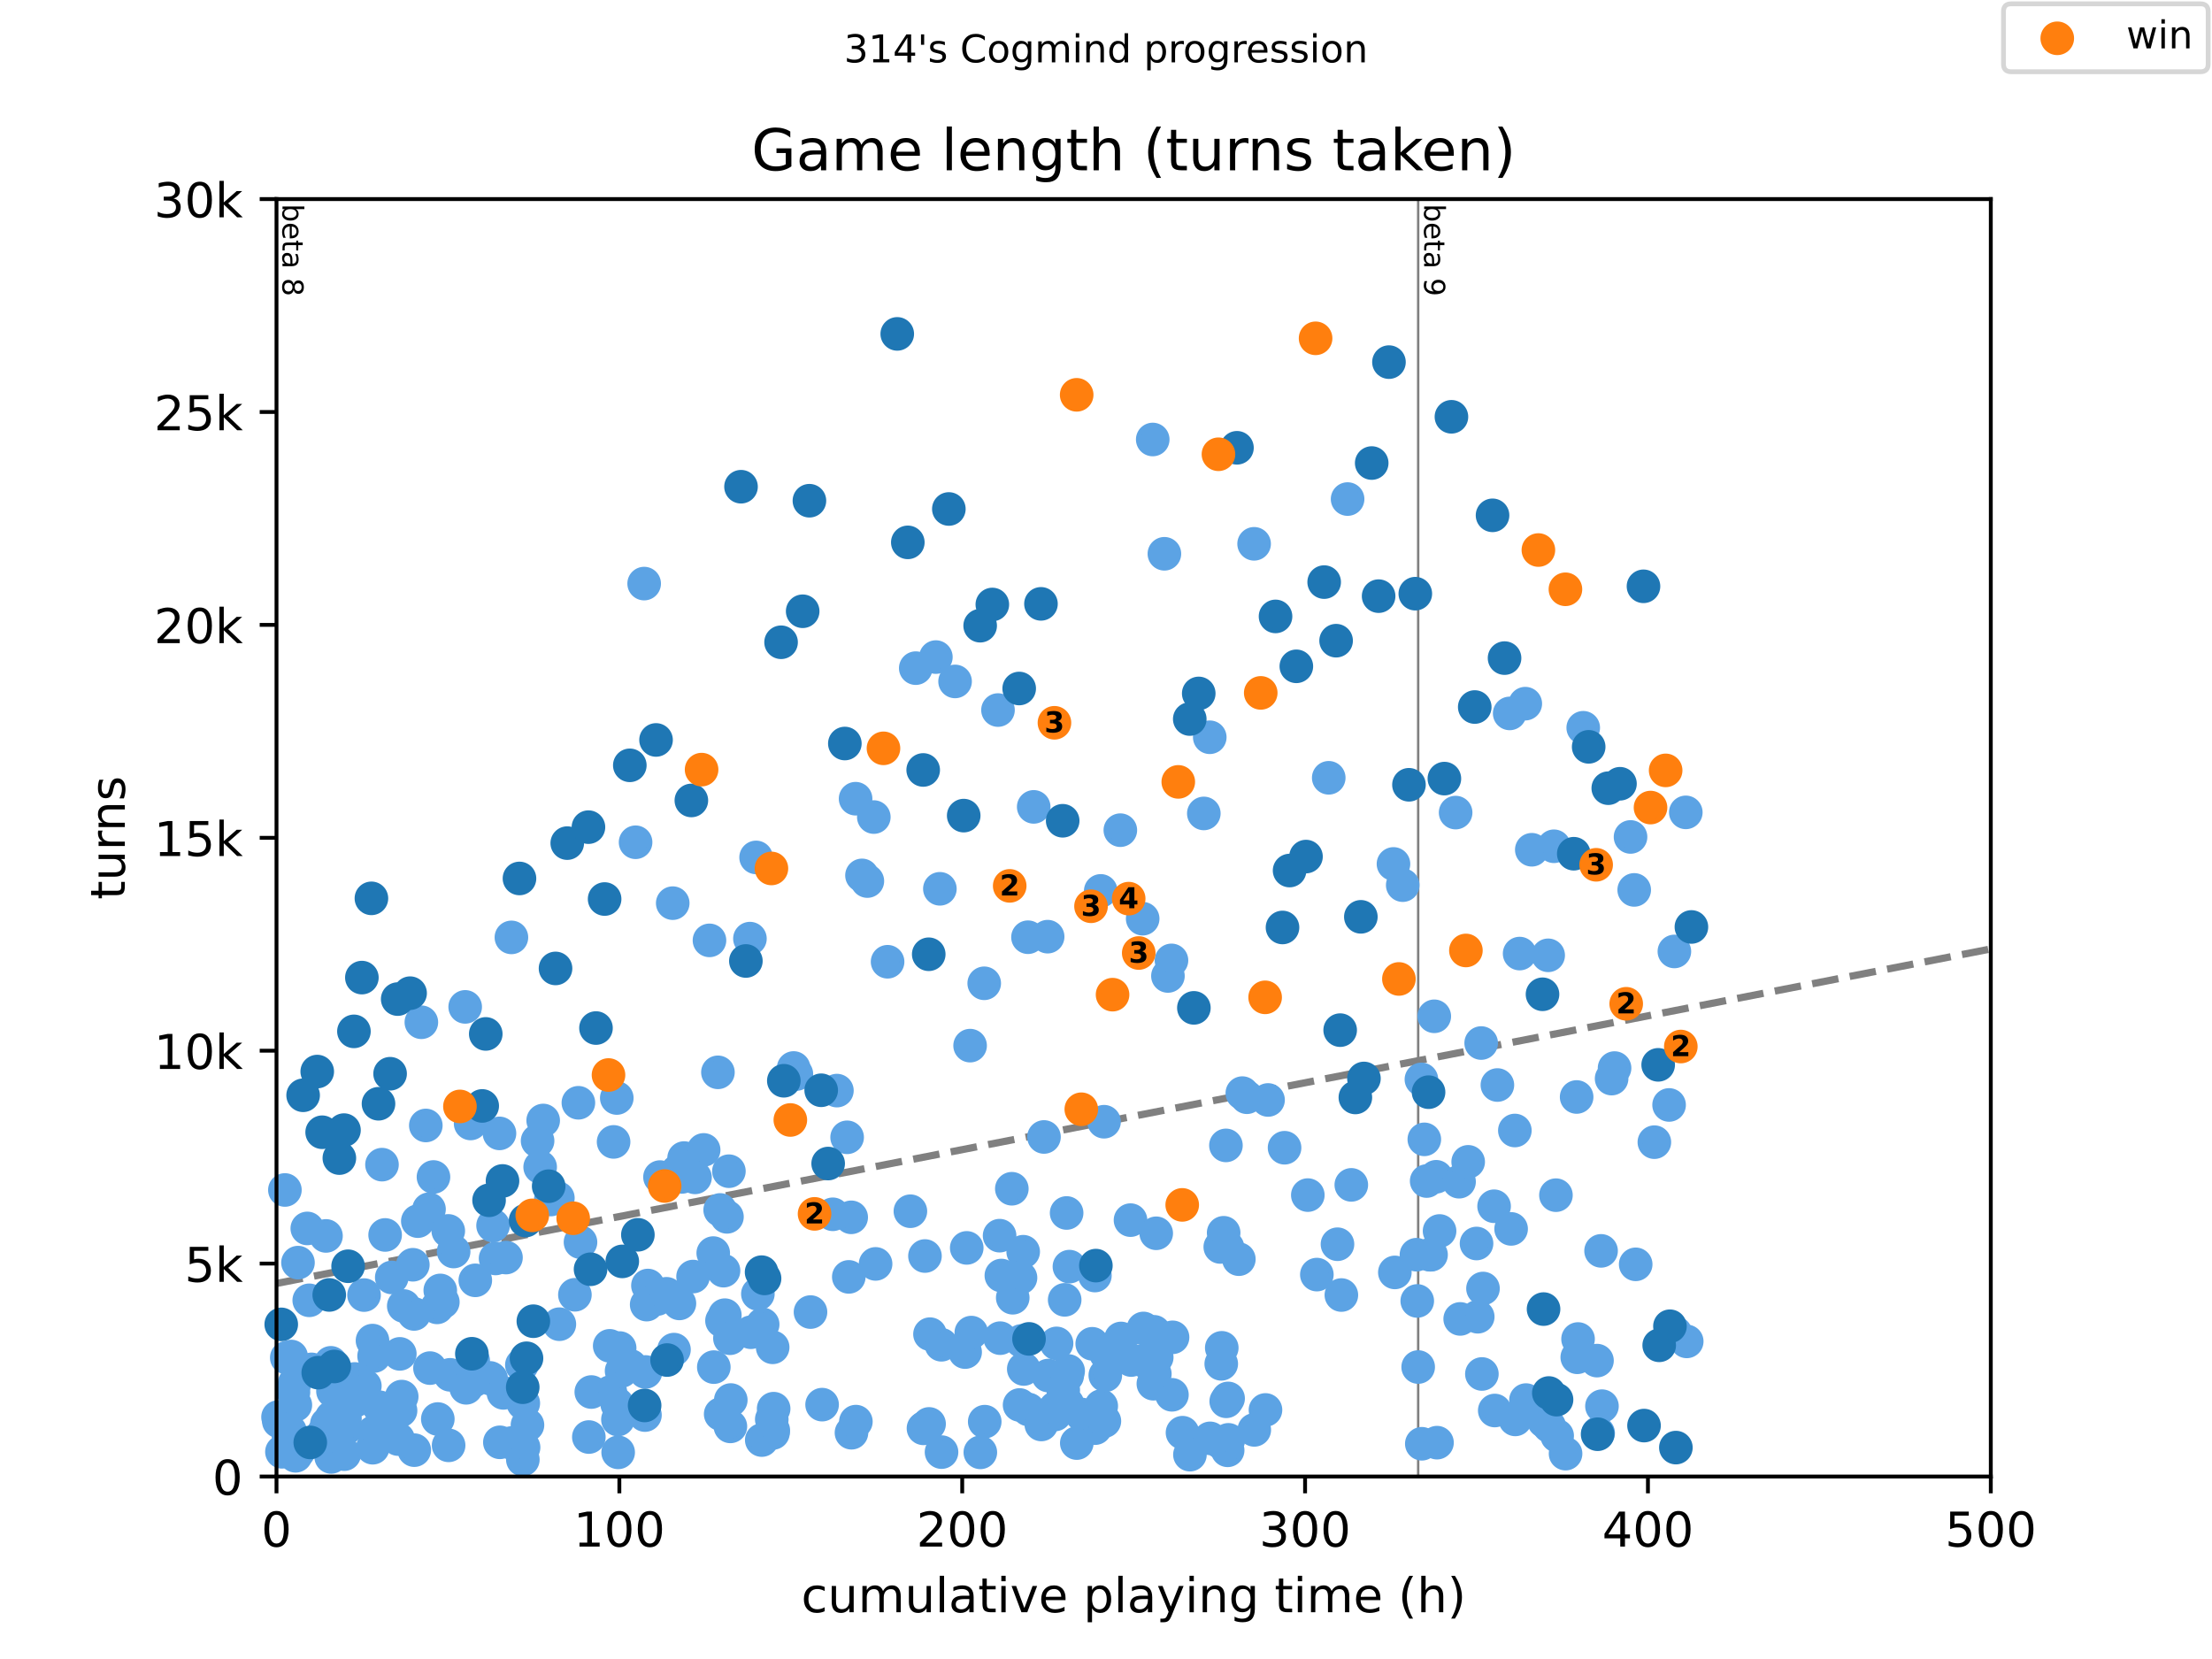
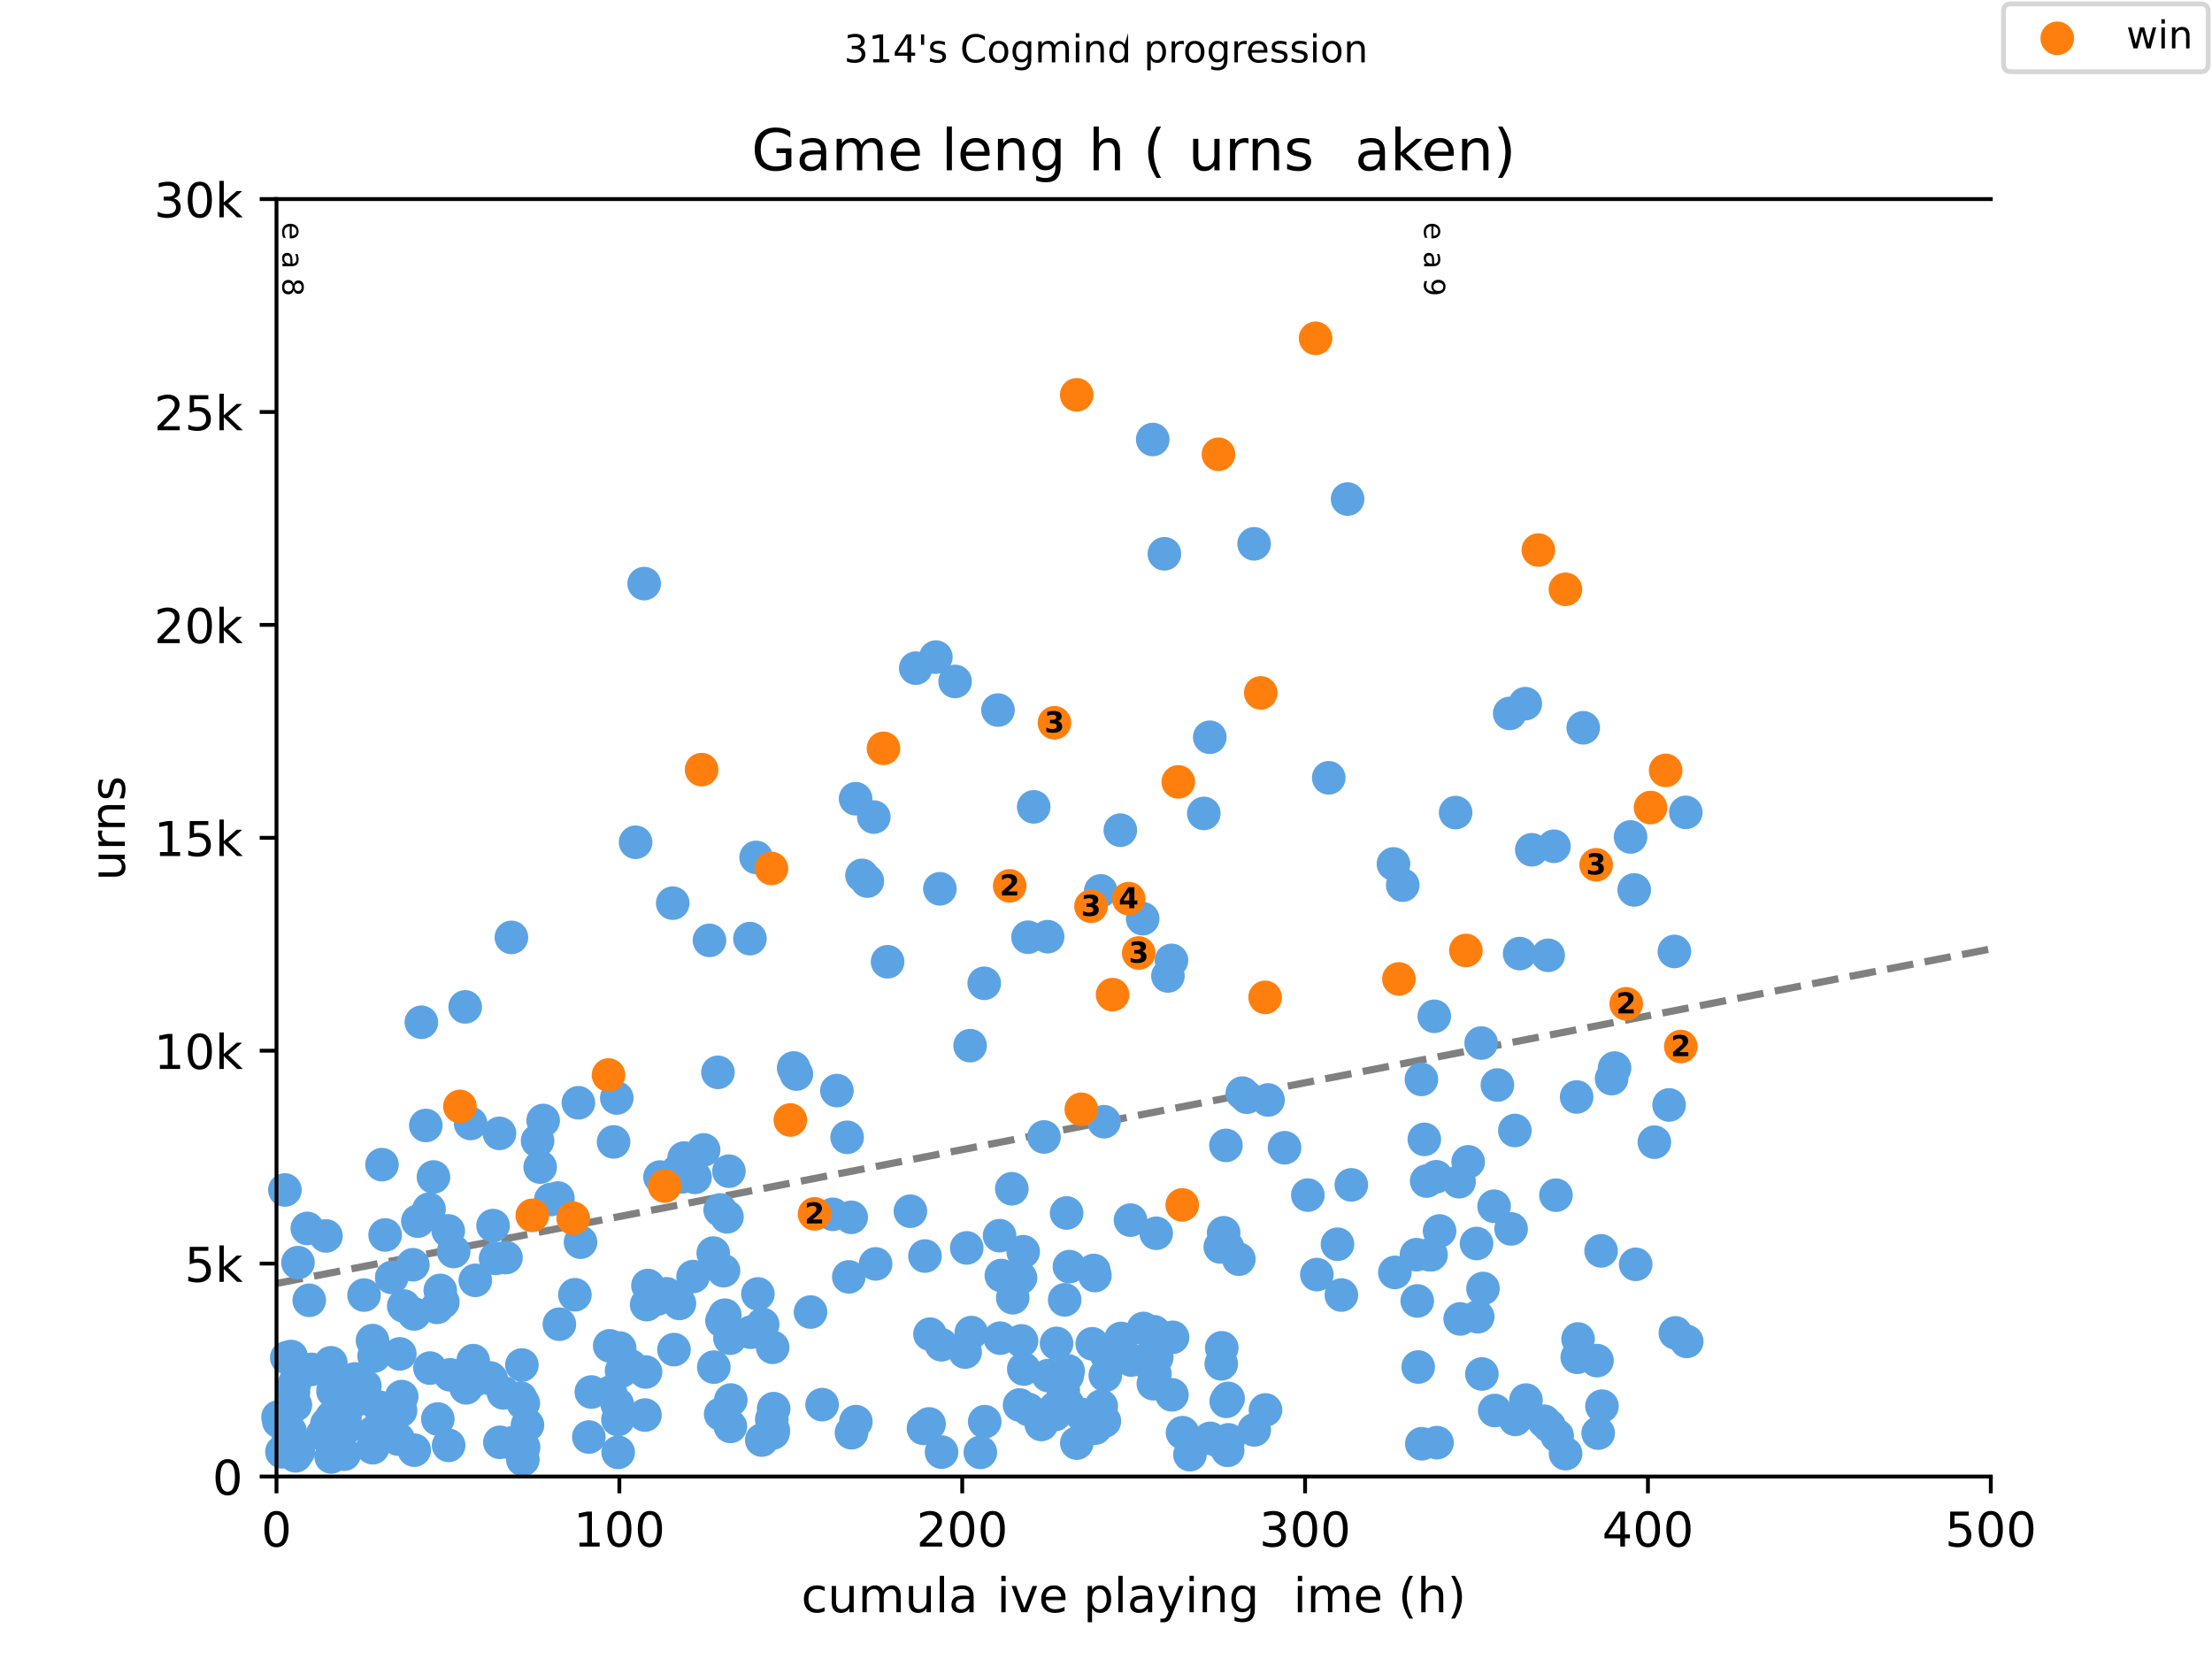
<svg xmlns="http://www.w3.org/2000/svg" xmlns:xlink="http://www.w3.org/1999/xlink" height="345.6pt" version="1.1" viewBox="0 0 460.8 345.6" width="460.8pt">
  <defs>
    <style type="text/css">
*{stroke-linecap:butt;stroke-linejoin:round;}
  </style>
  </defs>
  <g id="figure_1">
    <g id="patch_1">
      <path d="M 0 345.6  L 460.8 345.6  L 460.8 0  L 0 0  z " style="fill:#ffffff;" />
    </g>
    <g id="axes_1">
      <g id="patch_2">
        <path d="M 57.6 307.584  L 414.72 307.584  L 414.72 41.472  L 57.6 41.472  z " style="fill:#ffffff;" />
      </g>
      <g id="line2d_1">
        <path clip-path="url(#pf52dc52d73)" d="M 57.6 267.365  L 414.72 197.678  " style="fill:none;stroke:#808080;stroke-dasharray:5.55,2.4;stroke-dashoffset:0;stroke-width:1.5;" />
      </g>
      <g id="line2d_2">
-         <path clip-path="url(#pf52dc52d73)" d="M 295.432 307.584  L 295.432 41.472  " style="fill:none;stroke:#808080;stroke-linecap:square;stroke-width:0.5;" />
-       </g>
+         </g>
      <g id="text_1">
        <defs>
-           <path d="M 48.688 27.297  Q 48.688 37.203 44.609 42.844  Q 40.531 48.484 33.406 48.484  Q 26.266 48.484 22.188 42.844  Q 18.109 37.203 18.109 27.297  Q 18.109 17.391 22.188 11.75  Q 26.266 6.109 33.406 6.109  Q 40.531 6.109 44.609 11.75  Q 48.688 17.391 48.688 27.297  z M 18.109 46.391  Q 20.953 51.266 25.266 53.625  Q 29.594 56 35.594 56  Q 45.562 56 51.781 48.094  Q 58.016 40.188 58.016 27.297  Q 58.016 14.406 51.781 6.484  Q 45.562 -1.422 35.594 -1.422  Q 29.594 -1.422 25.266 0.953  Q 20.953 3.328 18.109 8.203  L 18.109 0  L 9.078 0  L 9.078 75.984  L 18.109 75.984  z " id="DejaVuSans-98" />
          <path d="M 56.203 29.594  L 56.203 25.203  L 14.891 25.203  Q 15.484 15.922 20.484 11.062  Q 25.484 6.203 34.422 6.203  Q 39.594 6.203 44.453 7.469  Q 49.312 8.734 54.109 11.281  L 54.109 2.781  Q 49.266 0.734 44.188 -0.344  Q 39.109 -1.422 33.891 -1.422  Q 20.797 -1.422 13.156 6.188  Q 5.516 13.812 5.516 26.812  Q 5.516 40.234 12.766 48.109  Q 20.016 56 32.328 56  Q 43.359 56 49.781 48.891  Q 56.203 41.797 56.203 29.594  z M 47.219 32.234  Q 47.125 39.594 43.094 43.984  Q 39.062 48.391 32.422 48.391  Q 24.906 48.391 20.391 44.141  Q 15.875 39.891 15.188 32.172  z " id="DejaVuSans-101" />
-           <path d="M 18.312 70.219  L 18.312 54.688  L 36.812 54.688  L 36.812 47.703  L 18.312 47.703  L 18.312 18.016  Q 18.312 11.328 20.141 9.422  Q 21.969 7.516 27.594 7.516  L 36.812 7.516  L 36.812 0  L 27.594 0  Q 17.188 0 13.234 3.875  Q 9.281 7.766 9.281 18.016  L 9.281 47.703  L 2.688 47.703  L 2.688 54.688  L 9.281 54.688  L 9.281 70.219  z " id="DejaVuSans-116" />
          <path d="M 34.281 27.484  Q 23.391 27.484 19.188 25  Q 14.984 22.516 14.984 16.5  Q 14.984 11.719 18.141 8.906  Q 21.297 6.109 26.703 6.109  Q 34.188 6.109 38.703 11.406  Q 43.219 16.703 43.219 25.484  L 43.219 27.484  z M 52.203 31.203  L 52.203 0  L 43.219 0  L 43.219 8.297  Q 40.141 3.328 35.547 0.953  Q 30.953 -1.422 24.312 -1.422  Q 15.922 -1.422 10.953 3.297  Q 6 8.016 6 15.922  Q 6 25.141 12.172 29.828  Q 18.359 34.516 30.609 34.516  L 43.219 34.516  L 43.219 35.406  Q 43.219 41.609 39.141 45  Q 35.062 48.391 27.688 48.391  Q 23 48.391 18.547 47.266  Q 14.109 46.141 10.016 43.891  L 10.016 52.203  Q 14.938 54.109 19.578 55.047  Q 24.219 56 28.609 56  Q 40.484 56 46.344 49.844  Q 52.203 43.703 52.203 31.203  z " id="DejaVuSans-97" />
          <path id="DejaVuSans-32" />
          <path d="M 31.781 34.625  Q 24.75 34.625 20.719 30.859  Q 16.703 27.094 16.703 20.516  Q 16.703 13.922 20.719 10.156  Q 24.75 6.391 31.781 6.391  Q 38.812 6.391 42.859 10.172  Q 46.922 13.969 46.922 20.516  Q 46.922 27.094 42.891 30.859  Q 38.875 34.625 31.781 34.625  z M 21.922 38.812  Q 15.578 40.375 12.031 44.719  Q 8.5 49.078 8.5 55.328  Q 8.5 64.062 14.719 69.141  Q 20.953 74.219 31.781 74.219  Q 42.672 74.219 48.875 69.141  Q 55.078 64.062 55.078 55.328  Q 55.078 49.078 51.531 44.719  Q 48 40.375 41.703 38.812  Q 48.828 37.156 52.797 32.312  Q 56.781 27.484 56.781 20.516  Q 56.781 9.906 50.312 4.234  Q 43.844 -1.422 31.781 -1.422  Q 19.734 -1.422 13.25 4.234  Q 6.781 9.906 6.781 20.516  Q 6.781 27.484 10.781 32.312  Q 14.797 37.156 21.922 38.812  z M 18.312 54.391  Q 18.312 48.734 21.844 45.562  Q 25.391 42.391 31.781 42.391  Q 38.141 42.391 41.719 45.562  Q 45.312 48.734 45.312 54.391  Q 45.312 60.062 41.719 63.234  Q 38.141 66.406 31.781 66.406  Q 25.391 66.406 21.844 63.234  Q 18.312 60.062 18.312 54.391  z " id="DejaVuSans-56" />
        </defs>
        <g transform="translate(58.848 42.472)rotate(-270)scale(0.06 -0.06)">
          <use xlink:href="#DejaVuSans-98" />
          <use x="63.477" xlink:href="#DejaVuSans-101" />
          <use x="125" xlink:href="#DejaVuSans-116" />
          <use x="164.209" xlink:href="#DejaVuSans-97" />
          <use x="225.488" xlink:href="#DejaVuSans-32" />
          <use x="257.275" xlink:href="#DejaVuSans-56" />
        </g>
      </g>
      <g id="text_2">
        <defs>
          <path d="M 10.984 1.516  L 10.984 10.5  Q 14.703 8.734 18.5 7.812  Q 22.312 6.891 25.984 6.891  Q 35.75 6.891 40.891 13.453  Q 46.047 20.016 46.781 33.406  Q 43.953 29.203 39.594 26.953  Q 35.25 24.703 29.984 24.703  Q 19.047 24.703 12.672 31.312  Q 6.297 37.938 6.297 49.422  Q 6.297 60.641 12.938 67.422  Q 19.578 74.219 30.609 74.219  Q 43.266 74.219 49.922 64.516  Q 56.594 54.828 56.594 36.375  Q 56.594 19.141 48.406 8.859  Q 40.234 -1.422 26.422 -1.422  Q 22.703 -1.422 18.891 -0.688  Q 15.094 0.047 10.984 1.516  z M 30.609 32.422  Q 37.25 32.422 41.125 36.953  Q 45.016 41.5 45.016 49.422  Q 45.016 57.281 41.125 61.844  Q 37.25 66.406 30.609 66.406  Q 23.969 66.406 20.094 61.844  Q 16.219 57.281 16.219 49.422  Q 16.219 41.5 20.094 36.953  Q 23.969 32.422 30.609 32.422  z " id="DejaVuSans-57" />
        </defs>
        <g transform="translate(296.68 42.472)rotate(-270)scale(0.06 -0.06)">
          <use xlink:href="#DejaVuSans-98" />
          <use x="63.477" xlink:href="#DejaVuSans-101" />
          <use x="125" xlink:href="#DejaVuSans-116" />
          <use x="164.209" xlink:href="#DejaVuSans-97" />
          <use x="225.488" xlink:href="#DejaVuSans-32" />
          <use x="257.275" xlink:href="#DejaVuSans-57" />
        </g>
      </g>
      <g id="PathCollection_1">
        <defs>
          <path d="M 0 3  C 0.796 3 1.559 2.684 2.121 2.121  C 2.684 1.559 3 0.796 3 0  C 3 -0.796 2.684 -1.559 2.121 -2.121  C 1.559 -2.684 0.796 -3 0 -3  C -0.796 -3 -1.559 -2.684 -2.121 -2.121  C -2.684 -1.559 -3 -0.796 -3 0  C -3 0.796 -2.684 1.559 -2.121 2.121  C -1.559 2.684 -0.796 3 0 3  z " id="m81601edadf" style="stroke:#5ca3e4;" />
        </defs>
        <g>
          <use style="fill:#5ca3e4;stroke:#5ca3e4;" x="57.921" xlink:href="#m81601edadf" y="295.201" />
          <use style="fill:#5ca3e4;stroke:#5ca3e4;" x="58.088" xlink:href="#m81601edadf" y="296.106" />
          <use style="fill:#5ca3e4;stroke:#5ca3e4;" x="58.731" xlink:href="#m81601edadf" y="302.439" />
          <use style="fill:#5ca3e4;stroke:#5ca3e4;" x="59.35" xlink:href="#m81601edadf" y="247.895" />
          <use style="fill:#5ca3e4;stroke:#5ca3e4;" x="59.743" xlink:href="#m81601edadf" y="282.827" />
          <use style="fill:#5ca3e4;stroke:#5ca3e4;" x="59.838" xlink:href="#m81601edadf" y="297.933" />
          <use style="fill:#5ca3e4;stroke:#5ca3e4;" x="60.088" xlink:href="#m81601edadf" y="298.634" />
          <use style="fill:#5ca3e4;stroke:#5ca3e4;" x="60.159" xlink:href="#m81601edadf" y="299.822" />
          <use style="fill:#5ca3e4;stroke:#5ca3e4;" x="60.421" xlink:href="#m81601edadf" y="298.128" />
          <use style="fill:#5ca3e4;stroke:#5ca3e4;" x="60.659" xlink:href="#m81601edadf" y="282.587" />
          <use style="fill:#5ca3e4;stroke:#5ca3e4;" x="61.135" xlink:href="#m81601edadf" y="290.029" />
          <use style="fill:#5ca3e4;stroke:#5ca3e4;" x="61.362" xlink:href="#m81601edadf" y="288.167" />
          <use style="fill:#5ca3e4;stroke:#5ca3e4;" x="61.528" xlink:href="#m81601edadf" y="292.691" />
          <use style="fill:#5ca3e4;stroke:#5ca3e4;" x="61.576" xlink:href="#m81601edadf" y="303.273" />
          <use style="fill:#5ca3e4;stroke:#5ca3e4;" x="62.076" xlink:href="#m81601edadf" y="263.028" />
          <use style="fill:#5ca3e4;stroke:#5ca3e4;" x="62.183" xlink:href="#m81601edadf" y="302.359" />
          <use style="fill:#5ca3e4;stroke:#5ca3e4;" x="64.016" xlink:href="#m81601edadf" y="255.905" />
          <use style="fill:#5ca3e4;stroke:#5ca3e4;" x="64.421" xlink:href="#m81601edadf" y="270.878" />
          <use style="fill:#5ca3e4;stroke:#5ca3e4;" x="64.897" xlink:href="#m81601edadf" y="285.266" />
          <use style="fill:#5ca3e4;stroke:#5ca3e4;" x="67.23" xlink:href="#m81601edadf" y="298.767" />
          <use style="fill:#5ca3e4;stroke:#5ca3e4;" x="67.909" xlink:href="#m81601edadf" y="257.466" />
          <use style="fill:#5ca3e4;stroke:#5ca3e4;" x="68.087" xlink:href="#m81601edadf" y="296.629" />
          <use style="fill:#5ca3e4;stroke:#5ca3e4;" x="68.921" xlink:href="#m81601edadf" y="283.9" />
          <use style="fill:#5ca3e4;stroke:#5ca3e4;" x="68.992" xlink:href="#m81601edadf" y="303.504" />
          <use style="fill:#5ca3e4;stroke:#5ca3e4;" x="69.111" xlink:href="#m81601edadf" y="295.254" />
          <use style="fill:#5ca3e4;stroke:#5ca3e4;" x="69.361" xlink:href="#m81601edadf" y="289.799" />
          <use style="fill:#5ca3e4;stroke:#5ca3e4;" x="71.718" xlink:href="#m81601edadf" y="302.927" />
          <use style="fill:#5ca3e4;stroke:#5ca3e4;" x="71.861" xlink:href="#m81601edadf" y="295.485" />
          <use style="fill:#5ca3e4;stroke:#5ca3e4;" x="71.992" xlink:href="#m81601edadf" y="297.587" />
          <use style="fill:#5ca3e4;stroke:#5ca3e4;" x="73.908" xlink:href="#m81601edadf" y="287.262" />
          <use style="fill:#5ca3e4;stroke:#5ca3e4;" x="74.087" xlink:href="#m81601edadf" y="291.741" />
          <use style="fill:#5ca3e4;stroke:#5ca3e4;" x="75.837" xlink:href="#m81601edadf" y="269.787" />
          <use style="fill:#5ca3e4;stroke:#5ca3e4;" x="76.004" xlink:href="#m81601edadf" y="288.717" />
          <use style="fill:#5ca3e4;stroke:#5ca3e4;" x="77.599" xlink:href="#m81601edadf" y="279.27" />
          <use style="fill:#5ca3e4;stroke:#5ca3e4;" x="77.646" xlink:href="#m81601edadf" y="301.588" />
          <use style="fill:#5ca3e4;stroke:#5ca3e4;" x="77.765" xlink:href="#m81601edadf" y="298.394" />
          <use style="fill:#5ca3e4;stroke:#5ca3e4;" x="77.932" xlink:href="#m81601edadf" y="282.49" />
          <use style="fill:#5ca3e4;stroke:#5ca3e4;" x="79.039" xlink:href="#m81601edadf" y="293.152" />
          <use style="fill:#5ca3e4;stroke:#5ca3e4;" x="79.575" xlink:href="#m81601edadf" y="242.617" />
          <use style="fill:#5ca3e4;stroke:#5ca3e4;" x="79.694" xlink:href="#m81601edadf" y="296.292" />
          <use style="fill:#5ca3e4;stroke:#5ca3e4;" x="80.23" xlink:href="#m81601edadf" y="257.262" />
          <use style="fill:#5ca3e4;stroke:#5ca3e4;" x="81.61" xlink:href="#m81601edadf" y="266.115" />
          <use style="fill:#5ca3e4;stroke:#5ca3e4;" x="82.944" xlink:href="#m81601edadf" y="299.787" />
          <use style="fill:#5ca3e4;stroke:#5ca3e4;" x="83.289" xlink:href="#m81601edadf" y="282.037" />
          <use style="fill:#5ca3e4;stroke:#5ca3e4;" x="83.444" xlink:href="#m81601edadf" y="293.853" />
          <use style="fill:#5ca3e4;stroke:#5ca3e4;" x="83.682" xlink:href="#m81601edadf" y="290.934" />
          <use style="fill:#5ca3e4;stroke:#5ca3e4;" x="84.11" xlink:href="#m81601edadf" y="272.067" />
          <use style="fill:#5ca3e4;stroke:#5ca3e4;" x="86.003" xlink:href="#m81601edadf" y="263.472" />
          <use style="fill:#5ca3e4;stroke:#5ca3e4;" x="86.265" xlink:href="#m81601edadf" y="273.717" />
          <use style="fill:#5ca3e4;stroke:#5ca3e4;" x="86.301" xlink:href="#m81601edadf" y="302.093" />
          <use style="fill:#5ca3e4;stroke:#5ca3e4;" x="87.039" xlink:href="#m81601edadf" y="254.388" />
          <use style="fill:#5ca3e4;stroke:#5ca3e4;" x="87.777" xlink:href="#m81601edadf" y="212.955" />
          <use style="fill:#5ca3e4;stroke:#5ca3e4;" x="88.705" xlink:href="#m81601edadf" y="234.456" />
          <use style="fill:#5ca3e4;stroke:#5ca3e4;" x="89.372" xlink:href="#m81601edadf" y="251.904" />
          <use style="fill:#5ca3e4;stroke:#5ca3e4;" x="89.574" xlink:href="#m81601edadf" y="285" />
          <use style="fill:#5ca3e4;stroke:#5ca3e4;" x="90.3" xlink:href="#m81601edadf" y="245.19" />
          <use style="fill:#5ca3e4;stroke:#5ca3e4;" x="91.05" xlink:href="#m81601edadf" y="272.351" />
          <use style="fill:#5ca3e4;stroke:#5ca3e4;" x="91.205" xlink:href="#m81601edadf" y="295.609" />
          <use style="fill:#5ca3e4;stroke:#5ca3e4;" x="91.717" xlink:href="#m81601edadf" y="268.82" />
          <use style="fill:#5ca3e4;stroke:#5ca3e4;" x="92.253" xlink:href="#m81601edadf" y="271.242" />
          <use style="fill:#5ca3e4;stroke:#5ca3e4;" x="93.383" xlink:href="#m81601edadf" y="256.42" />
          <use style="fill:#5ca3e4;stroke:#5ca3e4;" x="93.455" xlink:href="#m81601edadf" y="301.091" />
          <use style="fill:#5ca3e4;stroke:#5ca3e4;" x="93.764" xlink:href="#m81601edadf" y="286.401" />
          <use style="fill:#5ca3e4;stroke:#5ca3e4;" x="94.502" xlink:href="#m81601edadf" y="260.713" />
          <use style="fill:#5ca3e4;stroke:#5ca3e4;" x="96.907" xlink:href="#m81601edadf" y="209.752" />
          <use style="fill:#5ca3e4;stroke:#5ca3e4;" x="97.109" xlink:href="#m81601edadf" y="289.107" />
          <use style="fill:#5ca3e4;stroke:#5ca3e4;" x="98.038" xlink:href="#m81601edadf" y="234.04" />
          <use style="fill:#5ca3e4;stroke:#5ca3e4;" x="98.574" xlink:href="#m81601edadf" y="283.448" />
          <use style="fill:#5ca3e4;stroke:#5ca3e4;" x="98.764" xlink:href="#m81601edadf" y="287.572" />
          <use style="fill:#5ca3e4;stroke:#5ca3e4;" x="99.014" xlink:href="#m81601edadf" y="266.718" />
          <use style="fill:#5ca3e4;stroke:#5ca3e4;" x="102.073" xlink:href="#m81601edadf" y="287.04" />
          <use style="fill:#5ca3e4;stroke:#5ca3e4;" x="102.323" xlink:href="#m81601edadf" y="287.253" />
          <use style="fill:#5ca3e4;stroke:#5ca3e4;" x="102.716" xlink:href="#m81601edadf" y="255.311" />
          <use style="fill:#5ca3e4;stroke:#5ca3e4;" x="103.24" xlink:href="#m81601edadf" y="262.159" />
          <use style="fill:#5ca3e4;stroke:#5ca3e4;" x="104.049" xlink:href="#m81601edadf" y="236.106" />
          <use style="fill:#5ca3e4;stroke:#5ca3e4;" x="104.133" xlink:href="#m81601edadf" y="300.461" />
          <use style="fill:#5ca3e4;stroke:#5ca3e4;" x="104.871" xlink:href="#m81601edadf" y="290.163" />
          <use style="fill:#5ca3e4;stroke:#5ca3e4;" x="105.406" xlink:href="#m81601edadf" y="261.972" />
          <use style="fill:#5ca3e4;stroke:#5ca3e4;" x="106.537" xlink:href="#m81601edadf" y="195.276" />
          <use style="fill:#5ca3e4;stroke:#5ca3e4;" x="106.585" xlink:href="#m81601edadf" y="300.603" />
          <use style="fill:#5ca3e4;stroke:#5ca3e4;" x="108.287" xlink:href="#m81601edadf" y="301.88" />
          <use style="fill:#5ca3e4;stroke:#5ca3e4;" x="108.442" xlink:href="#m81601edadf" y="291.236" />
          <use style="fill:#5ca3e4;stroke:#5ca3e4;" x="108.716" xlink:href="#m81601edadf" y="284.352" />
          <use style="fill:#5ca3e4;stroke:#5ca3e4;" x="108.918" xlink:href="#m81601edadf" y="304.062" />
          <use style="fill:#5ca3e4;stroke:#5ca3e4;" x="109.013" xlink:href="#m81601edadf" y="292.318" />
          <use style="fill:#5ca3e4;stroke:#5ca3e4;" x="109.073" xlink:href="#m81601edadf" y="301.517" />
          <use style="fill:#5ca3e4;stroke:#5ca3e4;" x="109.882" xlink:href="#m81601edadf" y="296.86" />
          <use style="fill:#5ca3e4;stroke:#5ca3e4;" x="111.989" xlink:href="#m81601edadf" y="237.659" />
          <use style="fill:#5ca3e4;stroke:#5ca3e4;" x="112.525" xlink:href="#m81601edadf" y="243.123" />
          <use style="fill:#5ca3e4;stroke:#5ca3e4;" x="113.156" xlink:href="#m81601edadf" y="233.419" />
          <use style="fill:#5ca3e4;stroke:#5ca3e4;" x="114.739" xlink:href="#m81601edadf" y="249.882" />
          <use style="fill:#5ca3e4;stroke:#5ca3e4;" x="116.215" xlink:href="#m81601edadf" y="249.572" />
          <use style="fill:#5ca3e4;stroke:#5ca3e4;" x="116.525" xlink:href="#m81601edadf" y="275.855" />
          <use style="fill:#5ca3e4;stroke:#5ca3e4;" x="119.763" xlink:href="#m81601edadf" y="269.725" />
          <use style="fill:#5ca3e4;stroke:#5ca3e4;" x="120.489" xlink:href="#m81601edadf" y="229.728" />
          <use style="fill:#5ca3e4;stroke:#5ca3e4;" x="120.929" xlink:href="#m81601edadf" y="258.77" />
          <use style="fill:#5ca3e4;stroke:#5ca3e4;" x="122.667" xlink:href="#m81601edadf" y="299.361" />
          <use style="fill:#5ca3e4;stroke:#5ca3e4;" x="123.179" xlink:href="#m81601edadf" y="289.985" />
          <use style="fill:#5ca3e4;stroke:#5ca3e4;" x="127.012" xlink:href="#m81601edadf" y="280.361" />
          <use style="fill:#5ca3e4;stroke:#5ca3e4;" x="127.155" xlink:href="#m81601edadf" y="290.003" />
          <use style="fill:#5ca3e4;stroke:#5ca3e4;" x="127.822" xlink:href="#m81601edadf" y="237.88" />
          <use style="fill:#5ca3e4;stroke:#5ca3e4;" x="128.488" xlink:href="#m81601edadf" y="228.735" />
          <use style="fill:#5ca3e4;stroke:#5ca3e4;" x="128.572" xlink:href="#m81601edadf" y="292.495" />
          <use style="fill:#5ca3e4;stroke:#5ca3e4;" x="128.726" xlink:href="#m81601edadf" y="295.715" />
          <use style="fill:#5ca3e4;stroke:#5ca3e4;" x="128.774" xlink:href="#m81601edadf" y="302.554" />
          <use style="fill:#5ca3e4;stroke:#5ca3e4;" x="129.084" xlink:href="#m81601edadf" y="280.822" />
          <use style="fill:#5ca3e4;stroke:#5ca3e4;" x="129.191" xlink:href="#m81601edadf" y="294.713" />
          <use style="fill:#5ca3e4;stroke:#5ca3e4;" x="129.488" xlink:href="#m81601edadf" y="285.594" />
          <use style="fill:#5ca3e4;stroke:#5ca3e4;" x="131.357" xlink:href="#m81601edadf" y="284.556" />
          <use style="fill:#5ca3e4;stroke:#5ca3e4;" x="132.405" xlink:href="#m81601edadf" y="175.459" />
          <use style="fill:#5ca3e4;stroke:#5ca3e4;" x="134.19" xlink:href="#m81601edadf" y="121.572" />
          <use style="fill:#5ca3e4;stroke:#5ca3e4;" x="134.357" xlink:href="#m81601edadf" y="294.784" />
          <use style="fill:#5ca3e4;stroke:#5ca3e4;" x="134.476" xlink:href="#m81601edadf" y="285.807" />
          <use style="fill:#5ca3e4;stroke:#5ca3e4;" x="134.714" xlink:href="#m81601edadf" y="271.774" />
          <use style="fill:#5ca3e4;stroke:#5ca3e4;" x="134.976" xlink:href="#m81601edadf" y="267.8" />
          <use style="fill:#5ca3e4;stroke:#5ca3e4;" x="136.928" xlink:href="#m81601edadf" y="270.612" />
          <use style="fill:#5ca3e4;stroke:#5ca3e4;" x="137.488" xlink:href="#m81601edadf" y="245.207" />
          <use style="fill:#5ca3e4;stroke:#5ca3e4;" x="138.845" xlink:href="#m81601edadf" y="269.521" />
          <use style="fill:#5ca3e4;stroke:#5ca3e4;" x="140.142" xlink:href="#m81601edadf" y="188.144" />
          <use style="fill:#5ca3e4;stroke:#5ca3e4;" x="140.404" xlink:href="#m81601edadf" y="281.15" />
          <use style="fill:#5ca3e4;stroke:#5ca3e4;" x="141.095" xlink:href="#m81601edadf" y="244.01" />
          <use style="fill:#5ca3e4;stroke:#5ca3e4;" x="141.535" xlink:href="#m81601edadf" y="271.526" />
          <use style="fill:#5ca3e4;stroke:#5ca3e4;" x="142.047" xlink:href="#m81601edadf" y="245.172" />
          <use style="fill:#5ca3e4;stroke:#5ca3e4;" x="142.511" xlink:href="#m81601edadf" y="241.242" />
          <use style="fill:#5ca3e4;stroke:#5ca3e4;" x="144.38" xlink:href="#m81601edadf" y="265.929" />
          <use style="fill:#5ca3e4;stroke:#5ca3e4;" x="144.785" xlink:href="#m81601edadf" y="245.269" />
          <use style="fill:#5ca3e4;stroke:#5ca3e4;" x="146.582" xlink:href="#m81601edadf" y="239.548" />
          <use style="fill:#5ca3e4;stroke:#5ca3e4;" x="147.797" xlink:href="#m81601edadf" y="195.897" />
          <use style="fill:#5ca3e4;stroke:#5ca3e4;" x="148.582" xlink:href="#m81601edadf" y="261.041" />
          <use style="fill:#5ca3e4;stroke:#5ca3e4;" x="148.701" xlink:href="#m81601edadf" y="284.796" />
          <use style="fill:#5ca3e4;stroke:#5ca3e4;" x="149.558" xlink:href="#m81601edadf" y="223.386" />
          <use style="fill:#5ca3e4;stroke:#5ca3e4;" x="150.023" xlink:href="#m81601edadf" y="252.055" />
          <use style="fill:#5ca3e4;stroke:#5ca3e4;" x="150.13" xlink:href="#m81601edadf" y="294.58" />
          <use style="fill:#5ca3e4;stroke:#5ca3e4;" x="150.404" xlink:href="#m81601edadf" y="275.136" />
          <use style="fill:#5ca3e4;stroke:#5ca3e4;" x="150.725" xlink:href="#m81601edadf" y="264.704" />
          <use style="fill:#5ca3e4;stroke:#5ca3e4;" x="150.999" xlink:href="#m81601edadf" y="273.974" />
          <use style="fill:#5ca3e4;stroke:#5ca3e4;" x="151.439" xlink:href="#m81601edadf" y="253.492" />
          <use style="fill:#5ca3e4;stroke:#5ca3e4;" x="151.844" xlink:href="#m81601edadf" y="243.983" />
          <use style="fill:#5ca3e4;stroke:#5ca3e4;" x="152.058" xlink:href="#m81601edadf" y="278.782" />
          <use style="fill:#5ca3e4;stroke:#5ca3e4;" x="152.153" xlink:href="#m81601edadf" y="297.144" />
          <use style="fill:#5ca3e4;stroke:#5ca3e4;" x="152.237" xlink:href="#m81601edadf" y="291.653" />
          <use style="fill:#5ca3e4;stroke:#5ca3e4;" x="156.225" xlink:href="#m81601edadf" y="195.533" />
          <use style="fill:#5ca3e4;stroke:#5ca3e4;" x="156.415" xlink:href="#m81601edadf" y="277.531" />
          <use style="fill:#5ca3e4;stroke:#5ca3e4;" x="157.51" xlink:href="#m81601edadf" y="178.617" />
          <use style="fill:#5ca3e4;stroke:#5ca3e4;" x="157.879" xlink:href="#m81601edadf" y="269.548" />
          <use style="fill:#5ca3e4;stroke:#5ca3e4;" x="158.689" xlink:href="#m81601edadf" y="299.991" />
          <use style="fill:#5ca3e4;stroke:#5ca3e4;" x="158.879" xlink:href="#m81601edadf" y="275.899" />
          <use style="fill:#5ca3e4;stroke:#5ca3e4;" x="160.772" xlink:href="#m81601edadf" y="295.68" />
          <use style="fill:#5ca3e4;stroke:#5ca3e4;" x="160.962" xlink:href="#m81601edadf" y="280.671" />
          <use style="fill:#5ca3e4;stroke:#5ca3e4;" x="161.022" xlink:href="#m81601edadf" y="298.51" />
          <use style="fill:#5ca3e4;stroke:#5ca3e4;" x="161.093" xlink:href="#m81601edadf" y="297.977" />
          <use style="fill:#5ca3e4;stroke:#5ca3e4;" x="161.165" xlink:href="#m81601edadf" y="293.453" />
          <use style="fill:#5ca3e4;stroke:#5ca3e4;" x="165.331" xlink:href="#m81601edadf" y="222.481" />
          <use style="fill:#5ca3e4;stroke:#5ca3e4;" x="165.903" xlink:href="#m81601edadf" y="223.741" />
          <use style="fill:#5ca3e4;stroke:#5ca3e4;" x="168.843" xlink:href="#m81601edadf" y="273.327" />
          <use style="fill:#5ca3e4;stroke:#5ca3e4;" x="171.259" xlink:href="#m81601edadf" y="292.611" />
          <use style="fill:#5ca3e4;stroke:#5ca3e4;" x="173.485" xlink:href="#m81601edadf" y="252.96" />
          <use style="fill:#5ca3e4;stroke:#5ca3e4;" x="174.343" xlink:href="#m81601edadf" y="227.192" />
          <use style="fill:#5ca3e4;stroke:#5ca3e4;" x="176.473" xlink:href="#m81601edadf" y="236.922" />
          <use style="fill:#5ca3e4;stroke:#5ca3e4;" x="176.819" xlink:href="#m81601edadf" y="266" />
          <use style="fill:#5ca3e4;stroke:#5ca3e4;" x="177.319" xlink:href="#m81601edadf" y="253.59" />
          <use style="fill:#5ca3e4;stroke:#5ca3e4;" x="177.378" xlink:href="#m81601edadf" y="298.465" />
          <use style="fill:#5ca3e4;stroke:#5ca3e4;" x="178.235" xlink:href="#m81601edadf" y="166.385" />
          <use style="fill:#5ca3e4;stroke:#5ca3e4;" x="178.295" xlink:href="#m81601edadf" y="296.15" />
          <use style="fill:#5ca3e4;stroke:#5ca3e4;" x="179.568" xlink:href="#m81601edadf" y="182.361" />
          <use style="fill:#5ca3e4;stroke:#5ca3e4;" x="180.687" xlink:href="#m81601edadf" y="183.54" />
          <use style="fill:#5ca3e4;stroke:#5ca3e4;" x="182.033" xlink:href="#m81601edadf" y="170.208" />
          <use style="fill:#5ca3e4;stroke:#5ca3e4;" x="182.402" xlink:href="#m81601edadf" y="263.294" />
          <use style="fill:#5ca3e4;stroke:#5ca3e4;" x="184.901" xlink:href="#m81601edadf" y="200.35" />
          <use style="fill:#5ca3e4;stroke:#5ca3e4;" x="189.651" xlink:href="#m81601edadf" y="252.321" />
          <use style="fill:#5ca3e4;stroke:#5ca3e4;" x="190.77" xlink:href="#m81601edadf" y="139.188" />
          <use style="fill:#5ca3e4;stroke:#5ca3e4;" x="192.377" xlink:href="#m81601edadf" y="297.552" />
          <use style="fill:#5ca3e4;stroke:#5ca3e4;" x="192.687" xlink:href="#m81601edadf" y="261.653" />
          <use style="fill:#5ca3e4;stroke:#5ca3e4;" x="192.758" xlink:href="#m81601edadf" y="297.303" />
          <use style="fill:#5ca3e4;stroke:#5ca3e4;" x="193.544" xlink:href="#m81601edadf" y="296.629" />
          <use style="fill:#5ca3e4;stroke:#5ca3e4;" x="193.734" xlink:href="#m81601edadf" y="277.93" />
          <use style="fill:#5ca3e4;stroke:#5ca3e4;" x="194.96" xlink:href="#m81601edadf" y="136.882" />
          <use style="fill:#5ca3e4;stroke:#5ca3e4;" x="195.794" xlink:href="#m81601edadf" y="185.155" />
          <use style="fill:#5ca3e4;stroke:#5ca3e4;" x="196.115" xlink:href="#m81601edadf" y="280.139" />
          <use style="fill:#5ca3e4;stroke:#5ca3e4;" x="196.139" xlink:href="#m81601edadf" y="302.501" />
          <use style="fill:#5ca3e4;stroke:#5ca3e4;" x="198.96" xlink:href="#m81601edadf" y="141.956" />
          <use style="fill:#5ca3e4;stroke:#5ca3e4;" x="201.055" xlink:href="#m81601edadf" y="281.665" />
          <use style="fill:#5ca3e4;stroke:#5ca3e4;" x="201.388" xlink:href="#m81601edadf" y="259.959" />
          <use style="fill:#5ca3e4;stroke:#5ca3e4;" x="202.091" xlink:href="#m81601edadf" y="217.824" />
          <use style="fill:#5ca3e4;stroke:#5ca3e4;" x="202.341" xlink:href="#m81601edadf" y="277.602" />
          <use style="fill:#5ca3e4;stroke:#5ca3e4;" x="204.222" xlink:href="#m81601edadf" y="302.554" />
          <use style="fill:#5ca3e4;stroke:#5ca3e4;" x="205.031" xlink:href="#m81601edadf" y="204.838" />
          <use style="fill:#5ca3e4;stroke:#5ca3e4;" x="205.138" xlink:href="#m81601edadf" y="296.159" />
          <use style="fill:#5ca3e4;stroke:#5ca3e4;" x="207.9" xlink:href="#m81601edadf" y="147.917" />
          <use style="fill:#5ca3e4;stroke:#5ca3e4;" x="208.233" xlink:href="#m81601edadf" y="257.413" />
          <use style="fill:#5ca3e4;stroke:#5ca3e4;" x="208.352" xlink:href="#m81601edadf" y="278.764" />
          <use style="fill:#5ca3e4;stroke:#5ca3e4;" x="208.602" xlink:href="#m81601edadf" y="265.716" />
          <use style="fill:#5ca3e4;stroke:#5ca3e4;" x="210.781" xlink:href="#m81601edadf" y="247.638" />
          <use style="fill:#5ca3e4;stroke:#5ca3e4;" x="210.971" xlink:href="#m81601edadf" y="270.346" />
          <use style="fill:#5ca3e4;stroke:#5ca3e4;" x="212.4" xlink:href="#m81601edadf" y="292.682" />
          <use style="fill:#5ca3e4;stroke:#5ca3e4;" x="212.59" xlink:href="#m81601edadf" y="266.177" />
          <use style="fill:#5ca3e4;stroke:#5ca3e4;" x="212.804" xlink:href="#m81601edadf" y="279.332" />
          <use style="fill:#5ca3e4;stroke:#5ca3e4;" x="213.15" xlink:href="#m81601edadf" y="260.757" />
          <use style="fill:#5ca3e4;stroke:#5ca3e4;" x="213.269" xlink:href="#m81601edadf" y="285.186" />
          <use style="fill:#5ca3e4;stroke:#5ca3e4;" x="214.15" xlink:href="#m81601edadf" y="195.24" />
          <use style="fill:#5ca3e4;stroke:#5ca3e4;" x="214.245" xlink:href="#m81601edadf" y="293.622" />
          <use style="fill:#5ca3e4;stroke:#5ca3e4;" x="215.34" xlink:href="#m81601edadf" y="168.088" />
          <use style="fill:#5ca3e4;stroke:#5ca3e4;" x="216.923" xlink:href="#m81601edadf" y="296.744" />
          <use style="fill:#5ca3e4;stroke:#5ca3e4;" x="217.483" xlink:href="#m81601edadf" y="236.851" />
          <use style="fill:#5ca3e4;stroke:#5ca3e4;" x="218.244" xlink:href="#m81601edadf" y="195.125" />
          <use style="fill:#5ca3e4;stroke:#5ca3e4;" x="218.375" xlink:href="#m81601edadf" y="286.552" />
          <use style="fill:#5ca3e4;stroke:#5ca3e4;" x="219.792" xlink:href="#m81601edadf" y="294.66" />
          <use style="fill:#5ca3e4;stroke:#5ca3e4;" x="219.863" xlink:href="#m81601edadf" y="293.303" />
          <use style="fill:#5ca3e4;stroke:#5ca3e4;" x="220.102" xlink:href="#m81601edadf" y="279.855" />
          <use style="fill:#5ca3e4;stroke:#5ca3e4;" x="221.494" xlink:href="#m81601edadf" y="289.586" />
          <use style="fill:#5ca3e4;stroke:#5ca3e4;" x="221.792" xlink:href="#m81601edadf" y="270.781" />
          <use style="fill:#5ca3e4;stroke:#5ca3e4;" x="222.197" xlink:href="#m81601edadf" y="252.685" />
          <use style="fill:#5ca3e4;stroke:#5ca3e4;" x="222.328" xlink:href="#m81601edadf" y="286.561" />
          <use style="fill:#5ca3e4;stroke:#5ca3e4;" x="222.375" xlink:href="#m81601edadf" y="292.46" />
          <use style="fill:#5ca3e4;stroke:#5ca3e4;" x="222.518" xlink:href="#m81601edadf" y="285.594" />
          <use style="fill:#5ca3e4;stroke:#5ca3e4;" x="222.78" xlink:href="#m81601edadf" y="263.862" />
          <use style="fill:#5ca3e4;stroke:#5ca3e4;" x="224.316" xlink:href="#m81601edadf" y="300.621" />
          <use style="fill:#5ca3e4;stroke:#5ca3e4;" x="225.327" xlink:href="#m81601edadf" y="294.66" />
          <use style="fill:#5ca3e4;stroke:#5ca3e4;" x="227.53" xlink:href="#m81601edadf" y="279.935" />
          <use style="fill:#5ca3e4;stroke:#5ca3e4;" x="227.863" xlink:href="#m81601edadf" y="264.66" />
          <use style="fill:#5ca3e4;stroke:#5ca3e4;" x="228.089" xlink:href="#m81601edadf" y="265.716" />
          <use style="fill:#5ca3e4;stroke:#5ca3e4;" x="228.149" xlink:href="#m81601edadf" y="297.507" />
          <use style="fill:#5ca3e4;stroke:#5ca3e4;" x="229.303" xlink:href="#m81601edadf" y="185.589" />
          <use style="fill:#5ca3e4;stroke:#5ca3e4;" x="229.41" xlink:href="#m81601edadf" y="292.903" />
          <use style="fill:#5ca3e4;stroke:#5ca3e4;" x="229.994" xlink:href="#m81601edadf" y="233.676" />
          <use style="fill:#5ca3e4;stroke:#5ca3e4;" x="230.065" xlink:href="#m81601edadf" y="296.044" />
          <use style="fill:#5ca3e4;stroke:#5ca3e4;" x="230.256" xlink:href="#m81601edadf" y="286.499" />
          <use style="fill:#5ca3e4;stroke:#5ca3e4;" x="230.422" xlink:href="#m81601edadf" y="282.037" />
          <use style="fill:#5ca3e4;stroke:#5ca3e4;" x="233.386" xlink:href="#m81601edadf" y="172.94" />
          <use style="fill:#5ca3e4;stroke:#5ca3e4;" x="233.529" xlink:href="#m81601edadf" y="278.826" />
          <use style="fill:#5ca3e4;stroke:#5ca3e4;" x="235.505" xlink:href="#m81601edadf" y="254.175" />
          <use style="fill:#5ca3e4;stroke:#5ca3e4;" x="235.636" xlink:href="#m81601edadf" y="283.323" />
          <use style="fill:#5ca3e4;stroke:#5ca3e4;" x="238.041" xlink:href="#m81601edadf" y="191.382" />
          <use style="fill:#5ca3e4;stroke:#5ca3e4;" x="238.196" xlink:href="#m81601edadf" y="276.742" />
          <use style="fill:#5ca3e4;stroke:#5ca3e4;" x="238.291" xlink:href="#m81601edadf" y="283.492" />
          <use style="fill:#5ca3e4;stroke:#5ca3e4;" x="240.136" xlink:href="#m81601edadf" y="91.554" />
          <use style="fill:#5ca3e4;stroke:#5ca3e4;" x="240.267" xlink:href="#m81601edadf" y="288.255" />
          <use style="fill:#5ca3e4;stroke:#5ca3e4;" x="240.422" xlink:href="#m81601edadf" y="277.442" />
          <use style="fill:#5ca3e4;stroke:#5ca3e4;" x="240.576" xlink:href="#m81601edadf" y="286.215" />
          <use style="fill:#5ca3e4;stroke:#5ca3e4;" x="240.862" xlink:href="#m81601edadf" y="256.916" />
          <use style="fill:#5ca3e4;stroke:#5ca3e4;" x="240.969" xlink:href="#m81601edadf" y="282.756" />
          <use style="fill:#5ca3e4;stroke:#5ca3e4;" x="242.564" xlink:href="#m81601edadf" y="115.362" />
          <use style="fill:#5ca3e4;stroke:#5ca3e4;" x="243.302" xlink:href="#m81601edadf" y="203.312" />
          <use style="fill:#5ca3e4;stroke:#5ca3e4;" x="244.04" xlink:href="#m81601edadf" y="200.066" />
          <use style="fill:#5ca3e4;stroke:#5ca3e4;" x="244.136" xlink:href="#m81601edadf" y="290.562" />
          <use style="fill:#5ca3e4;stroke:#5ca3e4;" x="244.267" xlink:href="#m81601edadf" y="278.587" />
          <use style="fill:#5ca3e4;stroke:#5ca3e4;" x="246.338" xlink:href="#m81601edadf" y="298.456" />
          <use style="fill:#5ca3e4;stroke:#5ca3e4;" x="247.885" xlink:href="#m81601edadf" y="303.033" />
          <use style="fill:#5ca3e4;stroke:#5ca3e4;" x="250.778" xlink:href="#m81601edadf" y="169.454" />
          <use style="fill:#5ca3e4;stroke:#5ca3e4;" x="252.016" xlink:href="#m81601edadf" y="153.585" />
          <use style="fill:#5ca3e4;stroke:#5ca3e4;" x="252.088" xlink:href="#m81601edadf" y="299.636" />
          <use style="fill:#5ca3e4;stroke:#5ca3e4;" x="254.206" xlink:href="#m81601edadf" y="259.764" />
          <use style="fill:#5ca3e4;stroke:#5ca3e4;" x="254.242" xlink:href="#m81601edadf" y="300.443" />
          <use style="fill:#5ca3e4;stroke:#5ca3e4;" x="254.409" xlink:href="#m81601edadf" y="284.113" />
          <use style="fill:#5ca3e4;stroke:#5ca3e4;" x="254.516" xlink:href="#m81601edadf" y="280.778" />
          <use style="fill:#5ca3e4;stroke:#5ca3e4;" x="254.909" xlink:href="#m81601edadf" y="256.81" />
          <use style="fill:#5ca3e4;stroke:#5ca3e4;" x="255.385" xlink:href="#m81601edadf" y="238.608" />
          <use style="fill:#5ca3e4;stroke:#5ca3e4;" x="255.444" xlink:href="#m81601edadf" y="291.919" />
          <use style="fill:#5ca3e4;stroke:#5ca3e4;" x="255.718" xlink:href="#m81601edadf" y="259.861" />
          <use style="fill:#5ca3e4;stroke:#5ca3e4;" x="255.742" xlink:href="#m81601edadf" y="302.129" />
          <use style="fill:#5ca3e4;stroke:#5ca3e4;" x="255.837" xlink:href="#m81601edadf" y="291.316" />
          <use style="fill:#5ca3e4;stroke:#5ca3e4;" x="255.897" xlink:href="#m81601edadf" y="299.947" />
          <use style="fill:#5ca3e4;stroke:#5ca3e4;" x="258.075" xlink:href="#m81601edadf" y="262.309" />
          <use style="fill:#5ca3e4;stroke:#5ca3e4;" x="258.801" xlink:href="#m81601edadf" y="227.715" />
          <use style="fill:#5ca3e4;stroke:#5ca3e4;" x="259.754" xlink:href="#m81601edadf" y="228.575" />
          <use style="fill:#5ca3e4;stroke:#5ca3e4;" x="261.254" xlink:href="#m81601edadf" y="113.287" />
          <use style="fill:#5ca3e4;stroke:#5ca3e4;" x="261.289" xlink:href="#m81601edadf" y="297.871" />
          <use style="fill:#5ca3e4;stroke:#5ca3e4;" x="263.623" xlink:href="#m81601edadf" y="293.72" />
          <use style="fill:#5ca3e4;stroke:#5ca3e4;" x="264.158" xlink:href="#m81601edadf" y="229.143" />
          <use style="fill:#5ca3e4;stroke:#5ca3e4;" x="267.598" xlink:href="#m81601edadf" y="239.096" />
          <use style="fill:#5ca3e4;stroke:#5ca3e4;" x="272.443" xlink:href="#m81601edadf" y="248.96" />
          <use style="fill:#5ca3e4;stroke:#5ca3e4;" x="274.324" xlink:href="#m81601edadf" y="265.521" />
          <use style="fill:#5ca3e4;stroke:#5ca3e4;" x="276.8" xlink:href="#m81601edadf" y="162.03" />
          <use style="fill:#5ca3e4;stroke:#5ca3e4;" x="278.622" xlink:href="#m81601edadf" y="259.196" />
          <use style="fill:#5ca3e4;stroke:#5ca3e4;" x="279.431" xlink:href="#m81601edadf" y="269.778" />
          <use style="fill:#5ca3e4;stroke:#5ca3e4;" x="280.729" xlink:href="#m81601edadf" y="103.964" />
          <use style="fill:#5ca3e4;stroke:#5ca3e4;" x="281.502" xlink:href="#m81601edadf" y="246.831" />
          <use style="fill:#5ca3e4;stroke:#5ca3e4;" x="290.287" xlink:href="#m81601edadf" y="179.974" />
          <use style="fill:#5ca3e4;stroke:#5ca3e4;" x="290.573" xlink:href="#m81601edadf" y="265.068" />
          <use style="fill:#5ca3e4;stroke:#5ca3e4;" x="292.216" xlink:href="#m81601edadf" y="184.392" />
          <use style="fill:#5ca3e4;stroke:#5ca3e4;" x="295.073" xlink:href="#m81601edadf" y="261.378" />
          <use style="fill:#5ca3e4;stroke:#5ca3e4;" x="295.24" xlink:href="#m81601edadf" y="271.011" />
          <use style="fill:#5ca3e4;stroke:#5ca3e4;" x="295.432" xlink:href="#m81601edadf" y="284.778" />
          <use style="fill:#5ca3e4;stroke:#5ca3e4;" x="296.106" xlink:href="#m81601edadf" y="224.859" />
          <use style="fill:#5ca3e4;stroke:#5ca3e4;" x="296.188" xlink:href="#m81601edadf" y="300.763" />
          <use style="fill:#5ca3e4;stroke:#5ca3e4;" x="296.712" xlink:href="#m81601edadf" y="237.348" />
          <use style="fill:#5ca3e4;stroke:#5ca3e4;" x="297.201" xlink:href="#m81601edadf" y="246.032" />
          <use style="fill:#5ca3e4;stroke:#5ca3e4;" x="297.856" xlink:href="#m81601edadf" y="261.387" />
          <use style="fill:#5ca3e4;stroke:#5ca3e4;" x="298.115" xlink:href="#m81601edadf" y="261.387" />
          <use style="fill:#5ca3e4;stroke:#5ca3e4;" x="298.786" xlink:href="#m81601edadf" y="211.713" />
          <use style="fill:#5ca3e4;stroke:#5ca3e4;" x="299.178" xlink:href="#m81601edadf" y="245.145" />
          <use style="fill:#5ca3e4;stroke:#5ca3e4;" x="299.354" xlink:href="#m81601edadf" y="300.532" />
          <use style="fill:#5ca3e4;stroke:#5ca3e4;" x="299.888" xlink:href="#m81601edadf" y="256.437" />
          <use style="fill:#5ca3e4;stroke:#5ca3e4;" x="303.235" xlink:href="#m81601edadf" y="169.277" />
          <use style="fill:#5ca3e4;stroke:#5ca3e4;" x="303.949" xlink:href="#m81601edadf" y="246.174" />
          <use style="fill:#5ca3e4;stroke:#5ca3e4;" x="304.185" xlink:href="#m81601edadf" y="274.755" />
          <use style="fill:#5ca3e4;stroke:#5ca3e4;" x="305.849" xlink:href="#m81601edadf" y="242.032" />
          <use style="fill:#5ca3e4;stroke:#5ca3e4;" x="307.59" xlink:href="#m81601edadf" y="259.045" />
          <use style="fill:#5ca3e4;stroke:#5ca3e4;" x="307.841" xlink:href="#m81601edadf" y="274.302" />
          <use style="fill:#5ca3e4;stroke:#5ca3e4;" x="308.556" xlink:href="#m81601edadf" y="217.283" />
          <use style="fill:#5ca3e4;stroke:#5ca3e4;" x="308.704" xlink:href="#m81601edadf" y="286.224" />
          <use style="fill:#5ca3e4;stroke:#5ca3e4;" x="308.936" xlink:href="#m81601edadf" y="268.421" />
          <use style="fill:#5ca3e4;stroke:#5ca3e4;" x="311.247" xlink:href="#m81601edadf" y="251.284" />
          <use style="fill:#5ca3e4;stroke:#5ca3e4;" x="311.384" xlink:href="#m81601edadf" y="293.835" />
          <use style="fill:#5ca3e4;stroke:#5ca3e4;" x="311.935" xlink:href="#m81601edadf" y="226.03" />
          <use style="fill:#5ca3e4;stroke:#5ca3e4;" x="314.495" xlink:href="#m81601edadf" y="148.618" />
          <use style="fill:#5ca3e4;stroke:#5ca3e4;" x="314.793" xlink:href="#m81601edadf" y="256.003" />
          <use style="fill:#5ca3e4;stroke:#5ca3e4;" x="315.572" xlink:href="#m81601edadf" y="235.503" />
          <use style="fill:#5ca3e4;stroke:#5ca3e4;" x="315.662" xlink:href="#m81601edadf" y="295.689" />
          <use style="fill:#5ca3e4;stroke:#5ca3e4;" x="316.567" xlink:href="#m81601edadf" y="198.647" />
          <use style="fill:#5ca3e4;stroke:#5ca3e4;" x="317.745" xlink:href="#m81601edadf" y="146.586" />
          <use style="fill:#5ca3e4;stroke:#5ca3e4;" x="317.888" xlink:href="#m81601edadf" y="291.662" />
          <use style="fill:#5ca3e4;stroke:#5ca3e4;" x="319.101" xlink:href="#m81601edadf" y="177.021" />
          <use style="fill:#5ca3e4;stroke:#5ca3e4;" x="321.672" xlink:href="#m81601edadf" y="296.07" />
          <use style="fill:#5ca3e4;stroke:#5ca3e4;" x="322.513" xlink:href="#m81601edadf" y="199.01" />
          <use style="fill:#5ca3e4;stroke:#5ca3e4;" x="322.724" xlink:href="#m81601edadf" y="297.073" />
          <use style="fill:#5ca3e4;stroke:#5ca3e4;" x="323.714" xlink:href="#m81601edadf" y="176.293" />
          <use style="fill:#5ca3e4;stroke:#5ca3e4;" x="324.131" xlink:href="#m81601edadf" y="248.977" />
          <use style="fill:#5ca3e4;stroke:#5ca3e4;" x="324.385" xlink:href="#m81601edadf" y="299.104" />
          <use style="fill:#5ca3e4;stroke:#5ca3e4;" x="326.136" xlink:href="#m81601edadf" y="302.821" />
          <use style="fill:#5ca3e4;stroke:#5ca3e4;" x="328.443" xlink:href="#m81601edadf" y="228.522" />
          <use style="fill:#5ca3e4;stroke:#5ca3e4;" x="328.574" xlink:href="#m81601edadf" y="282.747" />
          <use style="fill:#5ca3e4;stroke:#5ca3e4;" x="328.738" xlink:href="#m81601edadf" y="278.941" />
          <use style="fill:#5ca3e4;stroke:#5ca3e4;" x="329.817" xlink:href="#m81601edadf" y="151.607" />
          <use style="fill:#5ca3e4;stroke:#5ca3e4;" x="332.683" xlink:href="#m81601edadf" y="283.439" />
          <use style="fill:#5ca3e4;stroke:#5ca3e4;" x="332.927" xlink:href="#m81601edadf" y="298.545" />
          <use style="fill:#5ca3e4;stroke:#5ca3e4;" x="333.533" xlink:href="#m81601edadf" y="260.58" />
          <use style="fill:#5ca3e4;stroke:#5ca3e4;" x="333.718" xlink:href="#m81601edadf" y="292.93" />
          <use style="fill:#5ca3e4;stroke:#5ca3e4;" x="335.728" xlink:href="#m81601edadf" y="224.69" />
          <use style="fill:#5ca3e4;stroke:#5ca3e4;" x="336.343" xlink:href="#m81601edadf" y="222.499" />
          <use style="fill:#5ca3e4;stroke:#5ca3e4;" x="339.67" xlink:href="#m81601edadf" y="174.351" />
          <use style="fill:#5ca3e4;stroke:#5ca3e4;" x="340.435" xlink:href="#m81601edadf" y="185.385" />
          <use style="fill:#5ca3e4;stroke:#5ca3e4;" x="340.745" xlink:href="#m81601edadf" y="263.383" />
          <use style="fill:#5ca3e4;stroke:#5ca3e4;" x="344.635" xlink:href="#m81601edadf" y="237.934" />
          <use style="fill:#5ca3e4;stroke:#5ca3e4;" x="347.702" xlink:href="#m81601edadf" y="230.181" />
          <use style="fill:#5ca3e4;stroke:#5ca3e4;" x="348.805" xlink:href="#m81601edadf" y="198.203" />
          <use style="fill:#5ca3e4;stroke:#5ca3e4;" x="349.013" xlink:href="#m81601edadf" y="277.664" />
          <use style="fill:#5ca3e4;stroke:#5ca3e4;" x="351.184" xlink:href="#m81601edadf" y="169.232" />
          <use style="fill:#5ca3e4;stroke:#5ca3e4;" x="351.377" xlink:href="#m81601edadf" y="279.438" />
        </g>
      </g>
      <g id="PathCollection_2">
        <defs>
-           <path d="M 0 3  C 0.796 3 1.559 2.684 2.121 2.121  C 2.684 1.559 3 0.796 3 0  C 3 -0.796 2.684 -1.559 2.121 -2.121  C 1.559 -2.684 0.796 -3 0 -3  C -0.796 -3 -1.559 -2.684 -2.121 -2.121  C -2.684 -1.559 -3 -0.796 -3 0  C -3 0.796 -2.684 1.559 -2.121 2.121  C -1.559 2.684 -0.796 3 0 3  z " id="mfe752cf806" style="stroke:#1f77b4;" />
-         </defs>
+           </defs>
        <g>
          <use style="fill:#1f77b4;stroke:#1f77b4;" x="58.588" xlink:href="#mfe752cf806" y="275.89" />
          <use style="fill:#1f77b4;stroke:#1f77b4;" x="63.147" xlink:href="#mfe752cf806" y="228.167" />
          <use style="fill:#1f77b4;stroke:#1f77b4;" x="64.635" xlink:href="#mfe752cf806" y="300.488" />
          <use style="fill:#1f77b4;stroke:#1f77b4;" x="66.088" xlink:href="#mfe752cf806" y="223.226" />
          <use style="fill:#1f77b4;stroke:#1f77b4;" x="66.302" xlink:href="#mfe752cf806" y="285.949" />
          <use style="fill:#1f77b4;stroke:#1f77b4;" x="67.111" xlink:href="#mfe752cf806" y="235.867" />
          <use style="fill:#1f77b4;stroke:#1f77b4;" x="68.587" xlink:href="#mfe752cf806" y="269.761" />
          <use style="fill:#1f77b4;stroke:#1f77b4;" x="69.635" xlink:href="#mfe752cf806" y="284.663" />
          <use style="fill:#1f77b4;stroke:#1f77b4;" x="70.694" xlink:href="#mfe752cf806" y="241.251" />
          <use style="fill:#1f77b4;stroke:#1f77b4;" x="71.659" xlink:href="#mfe752cf806" y="235.423" />
          <use style="fill:#1f77b4;stroke:#1f77b4;" x="72.516" xlink:href="#mfe752cf806" y="263.782" />
          <use style="fill:#1f77b4;stroke:#1f77b4;" x="73.73" xlink:href="#mfe752cf806" y="214.853" />
          <use style="fill:#1f77b4;stroke:#1f77b4;" x="75.385" xlink:href="#mfe752cf806" y="203.65" />
          <use style="fill:#1f77b4;stroke:#1f77b4;" x="77.373" xlink:href="#mfe752cf806" y="187.142" />
          <use style="fill:#1f77b4;stroke:#1f77b4;" x="78.849" xlink:href="#mfe752cf806" y="229.933" />
          <use style="fill:#1f77b4;stroke:#1f77b4;" x="81.265" xlink:href="#mfe752cf806" y="223.679" />
          <use style="fill:#1f77b4;stroke:#1f77b4;" x="82.848" xlink:href="#mfe752cf806" y="208.129" />
          <use style="fill:#1f77b4;stroke:#1f77b4;" x="85.432" xlink:href="#mfe752cf806" y="206.896" />
          <use style="fill:#1f77b4;stroke:#1f77b4;" x="98.3" xlink:href="#mfe752cf806" y="282.011" />
          <use style="fill:#1f77b4;stroke:#1f77b4;" x="100.454" xlink:href="#mfe752cf806" y="230.385" />
          <use style="fill:#1f77b4;stroke:#1f77b4;" x="101.192" xlink:href="#mfe752cf806" y="215.385" />
          <use style="fill:#1f77b4;stroke:#1f77b4;" x="101.883" xlink:href="#mfe752cf806" y="250.042" />
          <use style="fill:#1f77b4;stroke:#1f77b4;" x="104.68" xlink:href="#mfe752cf806" y="246.015" />
          <use style="fill:#1f77b4;stroke:#1f77b4;" x="108.216" xlink:href="#mfe752cf806" y="182.999" />
          <use style="fill:#1f77b4;stroke:#1f77b4;" x="108.894" xlink:href="#mfe752cf806" y="288.983" />
          <use style="fill:#1f77b4;stroke:#1f77b4;" x="109.49" xlink:href="#mfe752cf806" y="254.264" />
          <use style="fill:#1f77b4;stroke:#1f77b4;" x="109.68" xlink:href="#mfe752cf806" y="282.951" />
          <use style="fill:#1f77b4;stroke:#1f77b4;" x="111.108" xlink:href="#mfe752cf806" y="275.234" />
          <use style="fill:#1f77b4;stroke:#1f77b4;" x="114.299" xlink:href="#mfe752cf806" y="247.106" />
          <use style="fill:#1f77b4;stroke:#1f77b4;" x="115.727" xlink:href="#mfe752cf806" y="201.742" />
          <use style="fill:#1f77b4;stroke:#1f77b4;" x="118.168" xlink:href="#mfe752cf806" y="175.637" />
          <use style="fill:#1f77b4;stroke:#1f77b4;" x="122.584" xlink:href="#mfe752cf806" y="172.31" />
          <use style="fill:#1f77b4;stroke:#1f77b4;" x="123.024" xlink:href="#mfe752cf806" y="264.412" />
          <use style="fill:#1f77b4;stroke:#1f77b4;" x="124.155" xlink:href="#mfe752cf806" y="214.161" />
          <use style="fill:#1f77b4;stroke:#1f77b4;" x="125.953" xlink:href="#mfe752cf806" y="187.284" />
          <use style="fill:#1f77b4;stroke:#1f77b4;" x="129.631" xlink:href="#mfe752cf806" y="262.771" />
          <use style="fill:#1f77b4;stroke:#1f77b4;" x="131.202" xlink:href="#mfe752cf806" y="159.431" />
          <use style="fill:#1f77b4;stroke:#1f77b4;" x="132.881" xlink:href="#mfe752cf806" y="257.227" />
          <use style="fill:#1f77b4;stroke:#1f77b4;" x="134.286" xlink:href="#mfe752cf806" y="292.779" />
          <use style="fill:#1f77b4;stroke:#1f77b4;" x="136.666" xlink:href="#mfe752cf806" y="154.144" />
          <use style="fill:#1f77b4;stroke:#1f77b4;" x="138.964" xlink:href="#mfe752cf806" y="283.323" />
          <use style="fill:#1f77b4;stroke:#1f77b4;" x="144.023" xlink:href="#mfe752cf806" y="166.749" />
          <use style="fill:#1f77b4;stroke:#1f77b4;" x="154.368" xlink:href="#mfe752cf806" y="101.392" />
          <use style="fill:#1f77b4;stroke:#1f77b4;" x="155.379" xlink:href="#mfe752cf806" y="200.19" />
          <use style="fill:#1f77b4;stroke:#1f77b4;" x="158.653" xlink:href="#mfe752cf806" y="265.015" />
          <use style="fill:#1f77b4;stroke:#1f77b4;" x="159.272" xlink:href="#mfe752cf806" y="266.319" />
          <use style="fill:#1f77b4;stroke:#1f77b4;" x="162.712" xlink:href="#mfe752cf806" y="133.795" />
          <use style="fill:#1f77b4;stroke:#1f77b4;" x="163.284" xlink:href="#mfe752cf806" y="225.143" />
          <use style="fill:#1f77b4;stroke:#1f77b4;" x="167.212" xlink:href="#mfe752cf806" y="127.337" />
          <use style="fill:#1f77b4;stroke:#1f77b4;" x="168.617" xlink:href="#mfe752cf806" y="104.31" />
          <use style="fill:#1f77b4;stroke:#1f77b4;" x="171.069" xlink:href="#mfe752cf806" y="227.121" />
          <use style="fill:#1f77b4;stroke:#1f77b4;" x="172.521" xlink:href="#mfe752cf806" y="242.387" />
          <use style="fill:#1f77b4;stroke:#1f77b4;" x="175.997" xlink:href="#mfe752cf806" y="154.889" />
          <use style="fill:#1f77b4;stroke:#1f77b4;" x="186.913" xlink:href="#mfe752cf806" y="69.556" />
          <use style="fill:#1f77b4;stroke:#1f77b4;" x="189.115" xlink:href="#mfe752cf806" y="112.985" />
          <use style="fill:#1f77b4;stroke:#1f77b4;" x="192.318" xlink:href="#mfe752cf806" y="160.397" />
          <use style="fill:#1f77b4;stroke:#1f77b4;" x="193.472" xlink:href="#mfe752cf806" y="198.789" />
          <use style="fill:#1f77b4;stroke:#1f77b4;" x="197.662" xlink:href="#mfe752cf806" y="106.031" />
          <use style="fill:#1f77b4;stroke:#1f77b4;" x="200.758" xlink:href="#mfe752cf806" y="169.907" />
          <use style="fill:#1f77b4;stroke:#1f77b4;" x="204.186" xlink:href="#mfe752cf806" y="130.345" />
          <use style="fill:#1f77b4;stroke:#1f77b4;" x="206.721" xlink:href="#mfe752cf806" y="125.927" />
          <use style="fill:#1f77b4;stroke:#1f77b4;" x="212.316" xlink:href="#mfe752cf806" y="143.428" />
          <use style="fill:#1f77b4;stroke:#1f77b4;" x="214.364" xlink:href="#mfe752cf806" y="278.915" />
          <use style="fill:#1f77b4;stroke:#1f77b4;" x="216.852" xlink:href="#mfe752cf806" y="125.794" />
          <use style="fill:#1f77b4;stroke:#1f77b4;" x="221.375" xlink:href="#mfe752cf806" y="170.98" />
          <use style="fill:#1f77b4;stroke:#1f77b4;" x="228.291" xlink:href="#mfe752cf806" y="263.649" />
          <use style="fill:#1f77b4;stroke:#1f77b4;" x="247.85" xlink:href="#mfe752cf806" y="149.788" />
          <use style="fill:#1f77b4;stroke:#1f77b4;" x="248.707" xlink:href="#mfe752cf806" y="209.956" />
          <use style="fill:#1f77b4;stroke:#1f77b4;" x="249.719" xlink:href="#mfe752cf806" y="144.457" />
          <use style="fill:#1f77b4;stroke:#1f77b4;" x="257.682" xlink:href="#mfe752cf806" y="93.284" />
          <use style="fill:#1f77b4;stroke:#1f77b4;" x="265.718" xlink:href="#mfe752cf806" y="128.411" />
          <use style="fill:#1f77b4;stroke:#1f77b4;" x="267.17" xlink:href="#mfe752cf806" y="193.209" />
          <use style="fill:#1f77b4;stroke:#1f77b4;" x="268.646" xlink:href="#mfe752cf806" y="181.349" />
          <use style="fill:#1f77b4;stroke:#1f77b4;" x="270.051" xlink:href="#mfe752cf806" y="138.807" />
          <use style="fill:#1f77b4;stroke:#1f77b4;" x="272.062" xlink:href="#mfe752cf806" y="178.44" />
          <use style="fill:#1f77b4;stroke:#1f77b4;" x="275.848" xlink:href="#mfe752cf806" y="121.261" />
          <use style="fill:#1f77b4;stroke:#1f77b4;" x="278.336" xlink:href="#mfe752cf806" y="133.467" />
          <use style="fill:#1f77b4;stroke:#1f77b4;" x="279.181" xlink:href="#mfe752cf806" y="214.596" />
          <use style="fill:#1f77b4;stroke:#1f77b4;" x="282.348" xlink:href="#mfe752cf806" y="228.62" />
          <use style="fill:#1f77b4;stroke:#1f77b4;" x="283.49" xlink:href="#mfe752cf806" y="190.991" />
          <use style="fill:#1f77b4;stroke:#1f77b4;" x="284.133" xlink:href="#mfe752cf806" y="224.664" />
          <use style="fill:#1f77b4;stroke:#1f77b4;" x="285.752" xlink:href="#mfe752cf806" y="96.46" />
          <use style="fill:#1f77b4;stroke:#1f77b4;" x="287.192" xlink:href="#mfe752cf806" y="124.188" />
          <use style="fill:#1f77b4;stroke:#1f77b4;" x="289.347" xlink:href="#mfe752cf806" y="75.437" />
          <use style="fill:#1f77b4;stroke:#1f77b4;" x="293.513" xlink:href="#mfe752cf806" y="163.484" />
          <use style="fill:#1f77b4;stroke:#1f77b4;" x="294.835" xlink:href="#mfe752cf806" y="123.674" />
          <use style="fill:#1f77b4;stroke:#1f77b4;" x="297.596" xlink:href="#mfe752cf806" y="227.52" />
          <use style="fill:#1f77b4;stroke:#1f77b4;" x="300.892" xlink:href="#mfe752cf806" y="162.198" />
          <use style="fill:#1f77b4;stroke:#1f77b4;" x="302.361" xlink:href="#mfe752cf806" y="86.826" />
          <use style="fill:#1f77b4;stroke:#1f77b4;" x="307.216" xlink:href="#mfe752cf806" y="147.287" />
          <use style="fill:#1f77b4;stroke:#1f77b4;" x="310.924" xlink:href="#mfe752cf806" y="107.352" />
          <use style="fill:#1f77b4;stroke:#1f77b4;" x="313.427" xlink:href="#mfe752cf806" y="137.095" />
          <use style="fill:#1f77b4;stroke:#1f77b4;" x="321.334" xlink:href="#mfe752cf806" y="207.127" />
          <use style="fill:#1f77b4;stroke:#1f77b4;" x="321.55" xlink:href="#mfe752cf806" y="272.706" />
          <use style="fill:#1f77b4;stroke:#1f77b4;" x="322.65" xlink:href="#mfe752cf806" y="290.189" />
          <use style="fill:#1f77b4;stroke:#1f77b4;" x="324.255" xlink:href="#mfe752cf806" y="291.573" />
          <use style="fill:#1f77b4;stroke:#1f77b4;" x="327.846" xlink:href="#mfe752cf806" y="177.846" />
          <use style="fill:#1f77b4;stroke:#1f77b4;" x="330.95" xlink:href="#mfe752cf806" y="155.581" />
          <use style="fill:#1f77b4;stroke:#1f77b4;" x="332.811" xlink:href="#mfe752cf806" y="298.776" />
          <use style="fill:#1f77b4;stroke:#1f77b4;" x="335.034" xlink:href="#mfe752cf806" y="164.194" />
          <use style="fill:#1f77b4;stroke:#1f77b4;" x="337.47" xlink:href="#mfe752cf806" y="163.271" />
          <use style="fill:#1f77b4;stroke:#1f77b4;" x="342.368" xlink:href="#mfe752cf806" y="122.139" />
          <use style="fill:#1f77b4;stroke:#1f77b4;" x="342.482" xlink:href="#mfe752cf806" y="296.975" />
          <use style="fill:#1f77b4;stroke:#1f77b4;" x="345.428" xlink:href="#mfe752cf806" y="221.825" />
          <use style="fill:#1f77b4;stroke:#1f77b4;" x="345.642" xlink:href="#mfe752cf806" y="280.254" />
          <use style="fill:#1f77b4;stroke:#1f77b4;" x="347.879" xlink:href="#mfe752cf806" y="276.28" />
          <use style="fill:#1f77b4;stroke:#1f77b4;" x="349.116" xlink:href="#mfe752cf806" y="301.561" />
          <use style="fill:#1f77b4;stroke:#1f77b4;" x="352.352" xlink:href="#mfe752cf806" y="193.103" />
        </g>
      </g>
      <g id="PathCollection_3">
        <defs>
          <path d="M 0 3  C 0.796 3 1.559 2.684 2.121 2.121  C 2.684 1.559 3 0.796 3 0  C 3 -0.796 2.684 -1.559 2.121 -2.121  C 1.559 -2.684 0.796 -3 0 -3  C -0.796 -3 -1.559 -2.684 -2.121 -2.121  C -2.684 -1.559 -3 -0.796 -3 0  C -3 0.796 -2.684 1.559 -2.121 2.121  C -1.559 2.684 -0.796 3 0 3  z " id="m682d3bd4b9" style="stroke:#ff7f0e;" />
        </defs>
        <g>
          <use style="fill:#ff7f0e;stroke:#ff7f0e;" x="95.812" xlink:href="#m682d3bd4b9" y="230.491" />
          <use style="fill:#ff7f0e;stroke:#ff7f0e;" x="110.882" xlink:href="#m682d3bd4b9" y="253.182" />
          <use style="fill:#ff7f0e;stroke:#ff7f0e;" x="119.406" xlink:href="#m682d3bd4b9" y="253.785" />
          <use style="fill:#ff7f0e;stroke:#ff7f0e;" x="126.762" xlink:href="#m682d3bd4b9" y="223.945" />
          <use style="fill:#ff7f0e;stroke:#ff7f0e;" x="138.464" xlink:href="#m682d3bd4b9" y="247.07" />
          <use style="fill:#ff7f0e;stroke:#ff7f0e;" x="146.154" xlink:href="#m682d3bd4b9" y="160.326" />
          <use style="fill:#ff7f0e;stroke:#ff7f0e;" x="160.701" xlink:href="#m682d3bd4b9" y="180.915" />
          <use style="fill:#ff7f0e;stroke:#ff7f0e;" x="164.641" xlink:href="#m682d3bd4b9" y="233.312" />
          <use style="fill:#ff7f0e;stroke:#ff7f0e;" x="169.688" xlink:href="#m682d3bd4b9" y="252.871" />
          <use style="fill:#ff7f0e;stroke:#ff7f0e;" x="184.044" xlink:href="#m682d3bd4b9" y="155.891" />
          <use style="fill:#ff7f0e;stroke:#ff7f0e;" x="210.34" xlink:href="#m682d3bd4b9" y="184.543" />
          <use style="fill:#ff7f0e;stroke:#ff7f0e;" x="219.661" xlink:href="#m682d3bd4b9" y="150.569" />
          <use style="fill:#ff7f0e;stroke:#ff7f0e;" x="224.292" xlink:href="#m682d3bd4b9" y="82.249" />
          <use style="fill:#ff7f0e;stroke:#ff7f0e;" x="225.256" xlink:href="#m682d3bd4b9" y="231.077" />
          <use style="fill:#ff7f0e;stroke:#ff7f0e;" x="227.28" xlink:href="#m682d3bd4b9" y="188.792" />
          <use style="fill:#ff7f0e;stroke:#ff7f0e;" x="231.767" xlink:href="#m682d3bd4b9" y="207.207" />
          <use style="fill:#ff7f0e;stroke:#ff7f0e;" x="235.124" xlink:href="#m682d3bd4b9" y="187.204" />
          <use style="fill:#ff7f0e;stroke:#ff7f0e;" x="237.219" xlink:href="#m682d3bd4b9" y="198.531" />
          <use style="fill:#ff7f0e;stroke:#ff7f0e;" x="245.457" xlink:href="#m682d3bd4b9" y="162.881" />
          <use style="fill:#ff7f0e;stroke:#ff7f0e;" x="246.278" xlink:href="#m682d3bd4b9" y="251" />
          <use style="fill:#ff7f0e;stroke:#ff7f0e;" x="253.826" xlink:href="#m682d3bd4b9" y="94.632" />
          <use style="fill:#ff7f0e;stroke:#ff7f0e;" x="262.634" xlink:href="#m682d3bd4b9" y="144.342" />
          <use style="fill:#ff7f0e;stroke:#ff7f0e;" x="263.551" xlink:href="#m682d3bd4b9" y="207.765" />
          <use style="fill:#ff7f0e;stroke:#ff7f0e;" x="274.062" xlink:href="#m682d3bd4b9" y="70.478" />
          <use style="fill:#ff7f0e;stroke:#ff7f0e;" x="291.418" xlink:href="#m682d3bd4b9" y="203.933" />
          <use style="fill:#ff7f0e;stroke:#ff7f0e;" x="305.374" xlink:href="#m682d3bd4b9" y="197.999" />
          <use style="fill:#ff7f0e;stroke:#ff7f0e;" x="320.475" xlink:href="#m682d3bd4b9" y="114.582" />
          <use style="fill:#ff7f0e;stroke:#ff7f0e;" x="326.108" xlink:href="#m682d3bd4b9" y="122.76" />
          <use style="fill:#ff7f0e;stroke:#ff7f0e;" x="332.508" xlink:href="#m682d3bd4b9" y="180.152" />
          <use style="fill:#ff7f0e;stroke:#ff7f0e;" x="338.769" xlink:href="#m682d3bd4b9" y="209.105" />
          <use style="fill:#ff7f0e;stroke:#ff7f0e;" x="343.834" xlink:href="#m682d3bd4b9" y="168.23" />
          <use style="fill:#ff7f0e;stroke:#ff7f0e;" x="346.984" xlink:href="#m682d3bd4b9" y="160.486" />
          <use style="fill:#ff7f0e;stroke:#ff7f0e;" x="350.145" xlink:href="#m682d3bd4b9" y="218.011" />
        </g>
      </g>
      <g id="matplotlib.axis_1">
        <g id="xtick_1">
          <g id="line2d_3">
            <defs>
              <path d="M 0 0  L 0 3.5  " id="m5d3f845ea9" style="stroke:#000000;stroke-width:0.8;" />
            </defs>
            <g>
              <use style="stroke:#000000;stroke-width:0.8;" x="57.6" xlink:href="#m5d3f845ea9" y="307.584" />
            </g>
          </g>
          <g id="text_3">
            <defs>
              <path d="M 31.781 66.406  Q 24.172 66.406 20.328 58.906  Q 16.5 51.422 16.5 36.375  Q 16.5 21.391 20.328 13.891  Q 24.172 6.391 31.781 6.391  Q 39.453 6.391 43.281 13.891  Q 47.125 21.391 47.125 36.375  Q 47.125 51.422 43.281 58.906  Q 39.453 66.406 31.781 66.406  z M 31.781 74.219  Q 44.047 74.219 50.516 64.516  Q 56.984 54.828 56.984 36.375  Q 56.984 17.969 50.516 8.266  Q 44.047 -1.422 31.781 -1.422  Q 19.531 -1.422 13.062 8.266  Q 6.594 17.969 6.594 36.375  Q 6.594 54.828 13.062 64.516  Q 19.531 74.219 31.781 74.219  z " id="DejaVuSans-48" />
            </defs>
            <g transform="translate(54.419 322.182)scale(0.1 -0.1)">
              <use xlink:href="#DejaVuSans-48" />
            </g>
          </g>
        </g>
        <g id="xtick_2">
          <g id="line2d_4">
            <g>
              <use style="stroke:#000000;stroke-width:0.8;" x="129.024" xlink:href="#m5d3f845ea9" y="307.584" />
            </g>
          </g>
          <g id="text_4">
            <defs>
              <path d="M 12.406 8.297  L 28.516 8.297  L 28.516 63.922  L 10.984 60.406  L 10.984 69.391  L 28.422 72.906  L 38.281 72.906  L 38.281 8.297  L 54.391 8.297  L 54.391 0  L 12.406 0  z " id="DejaVuSans-49" />
            </defs>
            <g transform="translate(119.48 322.182)scale(0.1 -0.1)">
              <use xlink:href="#DejaVuSans-49" />
              <use x="63.623" xlink:href="#DejaVuSans-48" />
              <use x="127.246" xlink:href="#DejaVuSans-48" />
            </g>
          </g>
        </g>
        <g id="xtick_3">
          <g id="line2d_5">
            <g>
              <use style="stroke:#000000;stroke-width:0.8;" x="200.448" xlink:href="#m5d3f845ea9" y="307.584" />
            </g>
          </g>
          <g id="text_5">
            <defs>
              <path d="M 19.188 8.297  L 53.609 8.297  L 53.609 0  L 7.328 0  L 7.328 8.297  Q 12.938 14.109 22.625 23.891  Q 32.328 33.688 34.812 36.531  Q 39.547 41.844 41.422 45.531  Q 43.312 49.219 43.312 52.781  Q 43.312 58.594 39.234 62.25  Q 35.156 65.922 28.609 65.922  Q 23.969 65.922 18.812 64.312  Q 13.672 62.703 7.812 59.422  L 7.812 69.391  Q 13.766 71.781 18.938 73  Q 24.125 74.219 28.422 74.219  Q 39.75 74.219 46.484 68.547  Q 53.219 62.891 53.219 53.422  Q 53.219 48.922 51.531 44.891  Q 49.859 40.875 45.406 35.406  Q 44.188 33.984 37.641 27.219  Q 31.109 20.453 19.188 8.297  z " id="DejaVuSans-50" />
            </defs>
            <g transform="translate(190.904 322.182)scale(0.1 -0.1)">
              <use xlink:href="#DejaVuSans-50" />
              <use x="63.623" xlink:href="#DejaVuSans-48" />
              <use x="127.246" xlink:href="#DejaVuSans-48" />
            </g>
          </g>
        </g>
        <g id="xtick_4">
          <g id="line2d_6">
            <g>
              <use style="stroke:#000000;stroke-width:0.8;" x="271.872" xlink:href="#m5d3f845ea9" y="307.584" />
            </g>
          </g>
          <g id="text_6">
            <defs>
              <path d="M 40.578 39.312  Q 47.656 37.797 51.625 33  Q 55.609 28.219 55.609 21.188  Q 55.609 10.406 48.188 4.484  Q 40.766 -1.422 27.094 -1.422  Q 22.516 -1.422 17.656 -0.516  Q 12.797 0.391 7.625 2.203  L 7.625 11.719  Q 11.719 9.328 16.594 8.109  Q 21.484 6.891 26.812 6.891  Q 36.078 6.891 40.938 10.547  Q 45.797 14.203 45.797 21.188  Q 45.797 27.641 41.281 31.266  Q 36.766 34.906 28.719 34.906  L 20.219 34.906  L 20.219 43.016  L 29.109 43.016  Q 36.375 43.016 40.234 45.922  Q 44.094 48.828 44.094 54.297  Q 44.094 59.906 40.109 62.906  Q 36.141 65.922 28.719 65.922  Q 24.656 65.922 20.016 65.031  Q 15.375 64.156 9.812 62.312  L 9.812 71.094  Q 15.438 72.656 20.344 73.438  Q 25.25 74.219 29.594 74.219  Q 40.828 74.219 47.359 69.109  Q 53.906 64.016 53.906 55.328  Q 53.906 49.266 50.438 45.094  Q 46.969 40.922 40.578 39.312  z " id="DejaVuSans-51" />
            </defs>
            <g transform="translate(262.328 322.182)scale(0.1 -0.1)">
              <use xlink:href="#DejaVuSans-51" />
              <use x="63.623" xlink:href="#DejaVuSans-48" />
              <use x="127.246" xlink:href="#DejaVuSans-48" />
            </g>
          </g>
        </g>
        <g id="xtick_5">
          <g id="line2d_7">
            <g>
              <use style="stroke:#000000;stroke-width:0.8;" x="343.296" xlink:href="#m5d3f845ea9" y="307.584" />
            </g>
          </g>
          <g id="text_7">
            <defs>
              <path d="M 37.797 64.312  L 12.891 25.391  L 37.797 25.391  z M 35.203 72.906  L 47.609 72.906  L 47.609 25.391  L 58.016 25.391  L 58.016 17.188  L 47.609 17.188  L 47.609 0  L 37.797 0  L 37.797 17.188  L 4.891 17.188  L 4.891 26.703  z " id="DejaVuSans-52" />
            </defs>
            <g transform="translate(333.752 322.182)scale(0.1 -0.1)">
              <use xlink:href="#DejaVuSans-52" />
              <use x="63.623" xlink:href="#DejaVuSans-48" />
              <use x="127.246" xlink:href="#DejaVuSans-48" />
            </g>
          </g>
        </g>
        <g id="xtick_6">
          <g id="line2d_8">
            <g>
              <use style="stroke:#000000;stroke-width:0.8;" x="414.72" xlink:href="#m5d3f845ea9" y="307.584" />
            </g>
          </g>
          <g id="text_8">
            <defs>
              <path d="M 10.797 72.906  L 49.516 72.906  L 49.516 64.594  L 19.828 64.594  L 19.828 46.734  Q 21.969 47.469 24.109 47.828  Q 26.266 48.188 28.422 48.188  Q 40.625 48.188 47.75 41.5  Q 54.891 34.812 54.891 23.391  Q 54.891 11.625 47.562 5.094  Q 40.234 -1.422 26.906 -1.422  Q 22.312 -1.422 17.547 -0.641  Q 12.797 0.141 7.719 1.703  L 7.719 11.625  Q 12.109 9.234 16.797 8.062  Q 21.484 6.891 26.703 6.891  Q 35.156 6.891 40.078 11.328  Q 45.016 15.766 45.016 23.391  Q 45.016 31 40.078 35.438  Q 35.156 39.891 26.703 39.891  Q 22.75 39.891 18.812 39.016  Q 14.891 38.141 10.797 36.281  z " id="DejaVuSans-53" />
            </defs>
            <g transform="translate(405.176 322.182)scale(0.1 -0.1)">
              <use xlink:href="#DejaVuSans-53" />
              <use x="63.623" xlink:href="#DejaVuSans-48" />
              <use x="127.246" xlink:href="#DejaVuSans-48" />
            </g>
          </g>
        </g>
        <g id="text_9">
          <defs>
            <path d="M 48.781 52.594  L 48.781 44.188  Q 44.969 46.297 41.141 47.344  Q 37.312 48.391 33.406 48.391  Q 24.656 48.391 19.812 42.844  Q 14.984 37.312 14.984 27.297  Q 14.984 17.281 19.812 11.734  Q 24.656 6.203 33.406 6.203  Q 37.312 6.203 41.141 7.25  Q 44.969 8.297 48.781 10.406  L 48.781 2.094  Q 45.016 0.344 40.984 -0.531  Q 36.969 -1.422 32.422 -1.422  Q 20.062 -1.422 12.781 6.344  Q 5.516 14.109 5.516 27.297  Q 5.516 40.672 12.859 48.328  Q 20.219 56 33.016 56  Q 37.156 56 41.109 55.141  Q 45.062 54.297 48.781 52.594  z " id="DejaVuSans-99" />
            <path d="M 8.5 21.578  L 8.5 54.688  L 17.484 54.688  L 17.484 21.922  Q 17.484 14.156 20.5 10.266  Q 23.531 6.391 29.594 6.391  Q 36.859 6.391 41.078 11.031  Q 45.312 15.672 45.312 23.688  L 45.312 54.688  L 54.297 54.688  L 54.297 0  L 45.312 0  L 45.312 8.406  Q 42.047 3.422 37.719 1  Q 33.406 -1.422 27.688 -1.422  Q 18.266 -1.422 13.375 4.438  Q 8.5 10.297 8.5 21.578  z M 31.109 56  z " id="DejaVuSans-117" />
            <path d="M 52 44.188  Q 55.375 50.25 60.062 53.125  Q 64.75 56 71.094 56  Q 79.641 56 84.281 50.016  Q 88.922 44.047 88.922 33.016  L 88.922 0  L 79.891 0  L 79.891 32.719  Q 79.891 40.578 77.094 44.375  Q 74.312 48.188 68.609 48.188  Q 61.625 48.188 57.562 43.547  Q 53.516 38.922 53.516 30.906  L 53.516 0  L 44.484 0  L 44.484 32.719  Q 44.484 40.625 41.703 44.406  Q 38.922 48.188 33.109 48.188  Q 26.219 48.188 22.156 43.531  Q 18.109 38.875 18.109 30.906  L 18.109 0  L 9.078 0  L 9.078 54.688  L 18.109 54.688  L 18.109 46.188  Q 21.188 51.219 25.484 53.609  Q 29.781 56 35.688 56  Q 41.656 56 45.828 52.969  Q 50 49.953 52 44.188  z " id="DejaVuSans-109" />
            <path d="M 9.422 75.984  L 18.406 75.984  L 18.406 0  L 9.422 0  z " id="DejaVuSans-108" />
            <path d="M 9.422 54.688  L 18.406 54.688  L 18.406 0  L 9.422 0  z M 9.422 75.984  L 18.406 75.984  L 18.406 64.594  L 9.422 64.594  z " id="DejaVuSans-105" />
            <path d="M 2.984 54.688  L 12.5 54.688  L 29.594 8.797  L 46.688 54.688  L 56.203 54.688  L 35.688 0  L 23.484 0  z " id="DejaVuSans-118" />
            <path d="M 18.109 8.203  L 18.109 -20.797  L 9.078 -20.797  L 9.078 54.688  L 18.109 54.688  L 18.109 46.391  Q 20.953 51.266 25.266 53.625  Q 29.594 56 35.594 56  Q 45.562 56 51.781 48.094  Q 58.016 40.188 58.016 27.297  Q 58.016 14.406 51.781 6.484  Q 45.562 -1.422 35.594 -1.422  Q 29.594 -1.422 25.266 0.953  Q 20.953 3.328 18.109 8.203  z M 48.688 27.297  Q 48.688 37.203 44.609 42.844  Q 40.531 48.484 33.406 48.484  Q 26.266 48.484 22.188 42.844  Q 18.109 37.203 18.109 27.297  Q 18.109 17.391 22.188 11.75  Q 26.266 6.109 33.406 6.109  Q 40.531 6.109 44.609 11.75  Q 48.688 17.391 48.688 27.297  z " id="DejaVuSans-112" />
            <path d="M 32.172 -5.078  Q 28.375 -14.844 24.75 -17.812  Q 21.141 -20.797 15.094 -20.797  L 7.906 -20.797  L 7.906 -13.281  L 13.188 -13.281  Q 16.891 -13.281 18.938 -11.516  Q 21 -9.766 23.484 -3.219  L 25.094 0.875  L 2.984 54.688  L 12.5 54.688  L 29.594 11.922  L 46.688 54.688  L 56.203 54.688  z " id="DejaVuSans-121" />
            <path d="M 54.891 33.016  L 54.891 0  L 45.906 0  L 45.906 32.719  Q 45.906 40.484 42.875 44.328  Q 39.844 48.188 33.797 48.188  Q 26.516 48.188 22.312 43.547  Q 18.109 38.922 18.109 30.906  L 18.109 0  L 9.078 0  L 9.078 54.688  L 18.109 54.688  L 18.109 46.188  Q 21.344 51.125 25.703 53.562  Q 30.078 56 35.797 56  Q 45.219 56 50.047 50.172  Q 54.891 44.344 54.891 33.016  z " id="DejaVuSans-110" />
            <path d="M 45.406 27.984  Q 45.406 37.75 41.375 43.109  Q 37.359 48.484 30.078 48.484  Q 22.859 48.484 18.828 43.109  Q 14.797 37.75 14.797 27.984  Q 14.797 18.266 18.828 12.891  Q 22.859 7.516 30.078 7.516  Q 37.359 7.516 41.375 12.891  Q 45.406 18.266 45.406 27.984  z M 54.391 6.781  Q 54.391 -7.172 48.188 -13.984  Q 42 -20.797 29.203 -20.797  Q 24.469 -20.797 20.266 -20.094  Q 16.062 -19.391 12.109 -17.922  L 12.109 -9.188  Q 16.062 -11.328 19.922 -12.344  Q 23.781 -13.375 27.781 -13.375  Q 36.625 -13.375 41.016 -8.766  Q 45.406 -4.156 45.406 5.172  L 45.406 9.625  Q 42.625 4.781 38.281 2.391  Q 33.938 0 27.875 0  Q 17.828 0 11.672 7.656  Q 5.516 15.328 5.516 27.984  Q 5.516 40.672 11.672 48.328  Q 17.828 56 27.875 56  Q 33.938 56 38.281 53.609  Q 42.625 51.219 45.406 46.391  L 45.406 54.688  L 54.391 54.688  z " id="DejaVuSans-103" />
            <path d="M 31 75.875  Q 24.469 64.656 21.281 53.656  Q 18.109 42.672 18.109 31.391  Q 18.109 20.125 21.312 9.062  Q 24.516 -2 31 -13.188  L 23.188 -13.188  Q 15.875 -1.703 12.234 9.375  Q 8.594 20.453 8.594 31.391  Q 8.594 42.281 12.203 53.312  Q 15.828 64.359 23.188 75.875  z " id="DejaVuSans-40" />
            <path d="M 54.891 33.016  L 54.891 0  L 45.906 0  L 45.906 32.719  Q 45.906 40.484 42.875 44.328  Q 39.844 48.188 33.797 48.188  Q 26.516 48.188 22.312 43.547  Q 18.109 38.922 18.109 30.906  L 18.109 0  L 9.078 0  L 9.078 75.984  L 18.109 75.984  L 18.109 46.188  Q 21.344 51.125 25.703 53.562  Q 30.078 56 35.797 56  Q 45.219 56 50.047 50.172  Q 54.891 44.344 54.891 33.016  z " id="DejaVuSans-104" />
            <path d="M 8.016 75.875  L 15.828 75.875  Q 23.141 64.359 26.781 53.312  Q 30.422 42.281 30.422 31.391  Q 30.422 20.453 26.781 9.375  Q 23.141 -1.703 15.828 -13.188  L 8.016 -13.188  Q 14.5 -2 17.703 9.062  Q 20.906 20.125 20.906 31.391  Q 20.906 42.672 17.703 53.656  Q 14.5 64.656 8.016 75.875  z " id="DejaVuSans-41" />
          </defs>
          <g transform="translate(166.912 335.861)scale(0.1 -0.1)">
            <use xlink:href="#DejaVuSans-99" />
            <use x="54.98" xlink:href="#DejaVuSans-117" />
            <use x="118.359" xlink:href="#DejaVuSans-109" />
            <use x="215.771" xlink:href="#DejaVuSans-117" />
            <use x="279.15" xlink:href="#DejaVuSans-108" />
            <use x="306.934" xlink:href="#DejaVuSans-97" />
            <use x="368.213" xlink:href="#DejaVuSans-116" />
            <use x="407.422" xlink:href="#DejaVuSans-105" />
            <use x="435.205" xlink:href="#DejaVuSans-118" />
            <use x="494.385" xlink:href="#DejaVuSans-101" />
            <use x="555.908" xlink:href="#DejaVuSans-32" />
            <use x="587.695" xlink:href="#DejaVuSans-112" />
            <use x="651.172" xlink:href="#DejaVuSans-108" />
            <use x="678.955" xlink:href="#DejaVuSans-97" />
            <use x="740.234" xlink:href="#DejaVuSans-121" />
            <use x="799.414" xlink:href="#DejaVuSans-105" />
            <use x="827.197" xlink:href="#DejaVuSans-110" />
            <use x="890.576" xlink:href="#DejaVuSans-103" />
            <use x="954.053" xlink:href="#DejaVuSans-32" />
            <use x="985.84" xlink:href="#DejaVuSans-116" />
            <use x="1025.049" xlink:href="#DejaVuSans-105" />
            <use x="1052.832" xlink:href="#DejaVuSans-109" />
            <use x="1150.244" xlink:href="#DejaVuSans-101" />
            <use x="1211.768" xlink:href="#DejaVuSans-32" />
            <use x="1243.555" xlink:href="#DejaVuSans-40" />
            <use x="1282.568" xlink:href="#DejaVuSans-104" />
            <use x="1345.947" xlink:href="#DejaVuSans-41" />
          </g>
        </g>
      </g>
      <g id="matplotlib.axis_2">
        <g id="ytick_1">
          <g id="line2d_9">
            <defs>
              <path d="M 0 0  L -3.5 0  " id="m47b4aa06d3" style="stroke:#000000;stroke-width:0.8;" />
            </defs>
            <g>
              <use style="stroke:#000000;stroke-width:0.8;" x="57.6" xlink:href="#m47b4aa06d3" y="307.584" />
            </g>
          </g>
          <g id="text_10">
            <g transform="translate(44.237 311.383)scale(0.1 -0.1)">
              <use xlink:href="#DejaVuSans-48" />
            </g>
          </g>
        </g>
        <g id="ytick_2">
          <g id="line2d_10">
            <g>
              <use style="stroke:#000000;stroke-width:0.8;" x="57.6" xlink:href="#m47b4aa06d3" y="263.232" />
            </g>
          </g>
          <g id="text_11">
            <defs>
              <path d="M 9.078 75.984  L 18.109 75.984  L 18.109 31.109  L 44.922 54.688  L 56.391 54.688  L 27.391 29.109  L 57.625 0  L 45.906 0  L 18.109 26.703  L 18.109 0  L 9.078 0  z " id="DejaVuSans-107" />
            </defs>
            <g transform="translate(38.447 267.031)scale(0.1 -0.1)">
              <use xlink:href="#DejaVuSans-53" />
              <use x="63.623" xlink:href="#DejaVuSans-107" />
            </g>
          </g>
        </g>
        <g id="ytick_3">
          <g id="line2d_11">
            <g>
              <use style="stroke:#000000;stroke-width:0.8;" x="57.6" xlink:href="#m47b4aa06d3" y="218.88" />
            </g>
          </g>
          <g id="text_12">
            <g transform="translate(32.084 222.679)scale(0.1 -0.1)">
              <use xlink:href="#DejaVuSans-49" />
              <use x="63.623" xlink:href="#DejaVuSans-48" />
              <use x="127.246" xlink:href="#DejaVuSans-107" />
            </g>
          </g>
        </g>
        <g id="ytick_4">
          <g id="line2d_12">
            <g>
              <use style="stroke:#000000;stroke-width:0.8;" x="57.6" xlink:href="#m47b4aa06d3" y="174.528" />
            </g>
          </g>
          <g id="text_13">
            <g transform="translate(32.084 178.327)scale(0.1 -0.1)">
              <use xlink:href="#DejaVuSans-49" />
              <use x="63.623" xlink:href="#DejaVuSans-53" />
              <use x="127.246" xlink:href="#DejaVuSans-107" />
            </g>
          </g>
        </g>
        <g id="ytick_5">
          <g id="line2d_13">
            <g>
              <use style="stroke:#000000;stroke-width:0.8;" x="57.6" xlink:href="#m47b4aa06d3" y="130.176" />
            </g>
          </g>
          <g id="text_14">
            <g transform="translate(32.084 133.975)scale(0.1 -0.1)">
              <use xlink:href="#DejaVuSans-50" />
              <use x="63.623" xlink:href="#DejaVuSans-48" />
              <use x="127.246" xlink:href="#DejaVuSans-107" />
            </g>
          </g>
        </g>
        <g id="ytick_6">
          <g id="line2d_14">
            <g>
              <use style="stroke:#000000;stroke-width:0.8;" x="57.6" xlink:href="#m47b4aa06d3" y="85.824" />
            </g>
          </g>
          <g id="text_15">
            <g transform="translate(32.084 89.623)scale(0.1 -0.1)">
              <use xlink:href="#DejaVuSans-50" />
              <use x="63.623" xlink:href="#DejaVuSans-53" />
              <use x="127.246" xlink:href="#DejaVuSans-107" />
            </g>
          </g>
        </g>
        <g id="ytick_7">
          <g id="line2d_15">
            <g>
              <use style="stroke:#000000;stroke-width:0.8;" x="57.6" xlink:href="#m47b4aa06d3" y="41.472" />
            </g>
          </g>
          <g id="text_16">
            <g transform="translate(32.084 45.271)scale(0.1 -0.1)">
              <use xlink:href="#DejaVuSans-51" />
              <use x="63.623" xlink:href="#DejaVuSans-48" />
              <use x="127.246" xlink:href="#DejaVuSans-107" />
            </g>
          </g>
        </g>
        <g id="text_17">
          <defs>
            <path d="M 41.109 46.297  Q 39.594 47.172 37.812 47.578  Q 36.031 48 33.891 48  Q 26.266 48 22.188 43.047  Q 18.109 38.094 18.109 28.812  L 18.109 0  L 9.078 0  L 9.078 54.688  L 18.109 54.688  L 18.109 46.188  Q 20.953 51.172 25.484 53.578  Q 30.031 56 36.531 56  Q 37.453 56 38.578 55.875  Q 39.703 55.766 41.062 55.516  z " id="DejaVuSans-114" />
            <path d="M 44.281 53.078  L 44.281 44.578  Q 40.484 46.531 36.375 47.5  Q 32.281 48.484 27.875 48.484  Q 21.188 48.484 17.844 46.438  Q 14.5 44.391 14.5 40.281  Q 14.5 37.156 16.891 35.375  Q 19.281 33.594 26.516 31.984  L 29.594 31.297  Q 39.156 29.25 43.188 25.516  Q 47.219 21.781 47.219 15.094  Q 47.219 7.469 41.188 3.016  Q 35.156 -1.422 24.609 -1.422  Q 20.219 -1.422 15.453 -0.562  Q 10.688 0.297 5.422 2  L 5.422 11.281  Q 10.406 8.688 15.234 7.391  Q 20.062 6.109 24.812 6.109  Q 31.156 6.109 34.562 8.281  Q 37.984 10.453 37.984 14.406  Q 37.984 18.062 35.516 20.016  Q 33.062 21.969 24.703 23.781  L 21.578 24.516  Q 13.234 26.266 9.516 29.906  Q 5.812 33.547 5.812 39.891  Q 5.812 47.609 11.281 51.797  Q 16.75 56 26.812 56  Q 31.781 56 36.172 55.266  Q 40.578 54.547 44.281 53.078  z " id="DejaVuSans-115" />
          </defs>
          <g transform="translate(26.005 187.398)rotate(-90)scale(0.1 -0.1)">
            <use xlink:href="#DejaVuSans-116" />
            <use x="39.209" xlink:href="#DejaVuSans-117" />
            <use x="102.588" xlink:href="#DejaVuSans-114" />
            <use x="141.951" xlink:href="#DejaVuSans-110" />
            <use x="205.33" xlink:href="#DejaVuSans-115" />
          </g>
        </g>
      </g>
      <g id="patch_3">
        <path d="M 57.6 307.584  L 57.6 41.472  " style="fill:none;stroke:#000000;stroke-linecap:square;stroke-linejoin:miter;stroke-width:0.8;" />
      </g>
      <g id="patch_4">
-         <path d="M 414.72 307.584  L 414.72 41.472  " style="fill:none;stroke:#000000;stroke-linecap:square;stroke-linejoin:miter;stroke-width:0.8;" />
-       </g>
+         </g>
      <g id="patch_5">
        <path d="M 57.6 307.584  L 414.72 307.584  " style="fill:none;stroke:#000000;stroke-linecap:square;stroke-linejoin:miter;stroke-width:0.8;" />
      </g>
      <g id="patch_6">
        <path d="M 57.6 41.472  L 414.72 41.472  " style="fill:none;stroke:#000000;stroke-linecap:square;stroke-linejoin:miter;stroke-width:0.8;" />
      </g>
      <g id="text_18">
        <defs>
          <path d="M 28.812 13.812  L 60.891 13.812  L 60.891 0  L 7.906 0  L 7.906 13.812  L 34.516 37.312  Q 38.094 40.531 39.797 43.609  Q 41.5 46.688 41.5 50  Q 41.5 55.125 38.062 58.25  Q 34.625 61.375 28.906 61.375  Q 24.516 61.375 19.281 59.5  Q 14.062 57.625 8.109 53.906  L 8.109 69.922  Q 14.453 72.016 20.656 73.109  Q 26.859 74.219 32.812 74.219  Q 45.906 74.219 53.156 68.453  Q 60.406 62.703 60.406 52.391  Q 60.406 46.438 57.328 41.281  Q 54.25 36.141 44.391 27.484  z " id="DejaVuSans-Bold-50" />
        </defs>
        <g transform="translate(167.601 254.871)scale(0.06 -0.06)">
          <use xlink:href="#DejaVuSans-Bold-50" />
        </g>
      </g>
      <g id="text_19">
        <g transform="translate(208.253 186.543)scale(0.06 -0.06)">
          <use xlink:href="#DejaVuSans-Bold-50" />
        </g>
      </g>
      <g id="text_20">
        <defs>
          <path d="M 46.578 39.312  Q 53.953 37.406 57.781 32.688  Q 61.625 27.984 61.625 20.703  Q 61.625 9.859 53.312 4.219  Q 45.016 -1.422 29.109 -1.422  Q 23.484 -1.422 17.844 -0.516  Q 12.203 0.391 6.688 2.203  L 6.688 16.703  Q 11.969 14.062 17.156 12.719  Q 22.359 11.375 27.391 11.375  Q 34.859 11.375 38.844 13.953  Q 42.828 16.547 42.828 21.391  Q 42.828 26.375 38.75 28.938  Q 34.672 31.5 26.703 31.5  L 19.188 31.5  L 19.188 43.609  L 27.094 43.609  Q 34.188 43.609 37.641 45.828  Q 41.109 48.047 41.109 52.594  Q 41.109 56.781 37.734 59.078  Q 34.375 61.375 28.219 61.375  Q 23.688 61.375 19.047 60.344  Q 14.406 59.328 9.812 57.328  L 9.812 71.094  Q 15.375 72.656 20.844 73.438  Q 26.312 74.219 31.594 74.219  Q 45.797 74.219 52.844 69.547  Q 59.906 64.891 59.906 55.516  Q 59.906 49.125 56.531 45.047  Q 53.172 40.969 46.578 39.312  z " id="DejaVuSans-Bold-51" />
        </defs>
        <g transform="translate(217.574 152.569)scale(0.06 -0.06)">
          <use xlink:href="#DejaVuSans-Bold-51" />
        </g>
      </g>
      <g id="text_21">
        <g transform="translate(225.192 190.792)scale(0.06 -0.06)">
          <use xlink:href="#DejaVuSans-Bold-51" />
        </g>
      </g>
      <g id="text_22">
        <defs>
          <path d="M 36.812 57.422  L 16.219 26.906  L 36.812 26.906  z M 33.688 72.906  L 54.594 72.906  L 54.594 26.906  L 64.984 26.906  L 64.984 13.281  L 54.594 13.281  L 54.594 0  L 36.812 0  L 36.812 13.281  L 4.5 13.281  L 4.5 29.391  z " id="DejaVuSans-Bold-52" />
        </defs>
        <g transform="translate(233.037 189.204)scale(0.06 -0.06)">
          <use xlink:href="#DejaVuSans-Bold-52" />
        </g>
      </g>
      <g id="text_23">
        <g transform="translate(235.132 200.531)scale(0.06 -0.06)">
          <use xlink:href="#DejaVuSans-Bold-51" />
        </g>
      </g>
      <g id="text_24">
        <g transform="translate(330.42 182.152)scale(0.06 -0.06)">
          <use xlink:href="#DejaVuSans-Bold-51" />
        </g>
      </g>
      <g id="text_25">
        <g transform="translate(336.681 211.105)scale(0.06 -0.06)">
          <use xlink:href="#DejaVuSans-Bold-50" />
        </g>
      </g>
      <g id="text_26">
        <g transform="translate(348.057 220.011)scale(0.06 -0.06)">
          <use xlink:href="#DejaVuSans-Bold-50" />
        </g>
      </g>
      <g id="text_27">
        <defs>
          <path d="M 59.516 10.406  L 59.516 29.984  L 43.406 29.984  L 43.406 38.094  L 69.281 38.094  L 69.281 6.781  Q 63.578 2.734 56.688 0.656  Q 49.812 -1.422 42 -1.422  Q 24.906 -1.422 15.25 8.562  Q 5.609 18.562 5.609 36.375  Q 5.609 54.25 15.25 64.234  Q 24.906 74.219 42 74.219  Q 49.125 74.219 55.547 72.453  Q 61.969 70.703 67.391 67.281  L 67.391 56.781  Q 61.922 61.422 55.766 63.766  Q 49.609 66.109 42.828 66.109  Q 29.438 66.109 22.719 58.641  Q 16.016 51.172 16.016 36.375  Q 16.016 21.625 22.719 14.156  Q 29.438 6.688 42.828 6.688  Q 48.047 6.688 52.141 7.594  Q 56.25 8.5 59.516 10.406  z " id="DejaVuSans-71" />
        </defs>
        <g transform="translate(156.546 35.472)scale(0.12 -0.12)">
          <use xlink:href="#DejaVuSans-71" />
          <use x="77.49" xlink:href="#DejaVuSans-97" />
          <use x="138.77" xlink:href="#DejaVuSans-109" />
          <use x="236.182" xlink:href="#DejaVuSans-101" />
          <use x="297.705" xlink:href="#DejaVuSans-32" />
          <use x="329.492" xlink:href="#DejaVuSans-108" />
          <use x="357.275" xlink:href="#DejaVuSans-101" />
          <use x="418.799" xlink:href="#DejaVuSans-110" />
          <use x="482.178" xlink:href="#DejaVuSans-103" />
          <use x="545.654" xlink:href="#DejaVuSans-116" />
          <use x="584.863" xlink:href="#DejaVuSans-104" />
          <use x="648.242" xlink:href="#DejaVuSans-32" />
          <use x="680.029" xlink:href="#DejaVuSans-40" />
          <use x="719.043" xlink:href="#DejaVuSans-116" />
          <use x="758.252" xlink:href="#DejaVuSans-117" />
          <use x="821.631" xlink:href="#DejaVuSans-114" />
          <use x="860.994" xlink:href="#DejaVuSans-110" />
          <use x="924.373" xlink:href="#DejaVuSans-115" />
          <use x="976.473" xlink:href="#DejaVuSans-32" />
          <use x="1008.26" xlink:href="#DejaVuSans-116" />
          <use x="1047.469" xlink:href="#DejaVuSans-97" />
          <use x="1108.748" xlink:href="#DejaVuSans-107" />
          <use x="1163.033" xlink:href="#DejaVuSans-101" />
          <use x="1224.557" xlink:href="#DejaVuSans-110" />
          <use x="1287.936" xlink:href="#DejaVuSans-41" />
        </g>
      </g>
      <g id="legend_1">
        <g id="patch_7">
          <path d="M 418.965 14.943  L 458.4 14.943  Q 460 14.943 460 13.342  L 460 2.4  Q 460 0.8 458.4 0.8  L 418.965 0.8  Q 417.365 0.8 417.365 2.4  L 417.365 13.342  Q 417.365 14.943 418.965 14.943  z " style="fill:#ffffff;opacity:0.8;stroke:#cccccc;stroke-linejoin:miter;" />
        </g>
        <g id="PathCollection_4">
          <g>
            <use style="fill:#ff7f0e;stroke:#ff7f0e;" x="428.565" xlink:href="#m682d3bd4b9" y="7.979" />
          </g>
        </g>
        <g id="text_28">
          <defs>
            <path d="M 4.203 54.688  L 13.188 54.688  L 24.422 12.016  L 35.594 54.688  L 46.188 54.688  L 57.422 12.016  L 68.609 54.688  L 77.594 54.688  L 63.281 0  L 52.688 0  L 40.922 44.828  L 29.109 0  L 18.5 0  z " id="DejaVuSans-119" />
          </defs>
          <g transform="translate(442.965 10.079)scale(0.08 -0.08)">
            <use xlink:href="#DejaVuSans-119" />
            <use x="81.787" xlink:href="#DejaVuSans-105" />
            <use x="109.57" xlink:href="#DejaVuSans-110" />
          </g>
        </g>
      </g>
    </g>
    <g id="text_29">
      <defs>
        <path d="M 17.922 72.906  L 17.922 45.797  L 9.625 45.797  L 9.625 72.906  z " id="DejaVuSans-39" />
        <path d="M 64.406 67.281  L 64.406 56.891  Q 59.422 61.531 53.781 63.812  Q 48.141 66.109 41.797 66.109  Q 29.297 66.109 22.656 58.469  Q 16.016 50.828 16.016 36.375  Q 16.016 21.969 22.656 14.328  Q 29.297 6.688 41.797 6.688  Q 48.141 6.688 53.781 8.984  Q 59.422 11.281 64.406 15.922  L 64.406 5.609  Q 59.234 2.094 53.438 0.328  Q 47.656 -1.422 41.219 -1.422  Q 24.656 -1.422 15.125 8.703  Q 5.609 18.844 5.609 36.375  Q 5.609 53.953 15.125 64.078  Q 24.656 74.219 41.219 74.219  Q 47.75 74.219 53.531 72.484  Q 59.328 70.75 64.406 67.281  z " id="DejaVuSans-67" />
        <path d="M 30.609 48.391  Q 23.391 48.391 19.188 42.75  Q 14.984 37.109 14.984 27.297  Q 14.984 17.484 19.156 11.844  Q 23.344 6.203 30.609 6.203  Q 37.797 6.203 41.984 11.859  Q 46.188 17.531 46.188 27.297  Q 46.188 37.016 41.984 42.703  Q 37.797 48.391 30.609 48.391  z M 30.609 56  Q 42.328 56 49.016 48.375  Q 55.719 40.766 55.719 27.297  Q 55.719 13.875 49.016 6.219  Q 42.328 -1.422 30.609 -1.422  Q 18.844 -1.422 12.172 6.219  Q 5.516 13.875 5.516 27.297  Q 5.516 40.766 12.172 48.375  Q 18.844 56 30.609 56  z " id="DejaVuSans-111" />
-         <path d="M 45.406 46.391  L 45.406 75.984  L 54.391 75.984  L 54.391 0  L 45.406 0  L 45.406 8.203  Q 42.578 3.328 38.25 0.953  Q 33.938 -1.422 27.875 -1.422  Q 17.969 -1.422 11.734 6.484  Q 5.516 14.406 5.516 27.297  Q 5.516 40.188 11.734 48.094  Q 17.969 56 27.875 56  Q 33.938 56 38.25 53.625  Q 42.578 51.266 45.406 46.391  z M 14.797 27.297  Q 14.797 17.391 18.875 11.75  Q 22.953 6.109 30.078 6.109  Q 37.203 6.109 41.297 11.75  Q 45.406 17.391 45.406 27.297  Q 45.406 37.203 41.297 42.844  Q 37.203 48.484 30.078 48.484  Q 22.953 48.484 18.875 42.844  Q 14.797 37.203 14.797 27.297  z " id="DejaVuSans-100" />
+         <path d="M 45.406 46.391  L 54.391 75.984  L 54.391 0  L 45.406 0  L 45.406 8.203  Q 42.578 3.328 38.25 0.953  Q 33.938 -1.422 27.875 -1.422  Q 17.969 -1.422 11.734 6.484  Q 5.516 14.406 5.516 27.297  Q 5.516 40.188 11.734 48.094  Q 17.969 56 27.875 56  Q 33.938 56 38.25 53.625  Q 42.578 51.266 45.406 46.391  z M 14.797 27.297  Q 14.797 17.391 18.875 11.75  Q 22.953 6.109 30.078 6.109  Q 37.203 6.109 41.297 11.75  Q 45.406 17.391 45.406 27.297  Q 45.406 37.203 41.297 42.844  Q 37.203 48.484 30.078 48.484  Q 22.953 48.484 18.875 42.844  Q 14.797 37.203 14.797 27.297  z " id="DejaVuSans-100" />
      </defs>
      <g transform="translate(175.82 12.991)scale(0.08 -0.08)">
        <use xlink:href="#DejaVuSans-51" />
        <use x="63.623" xlink:href="#DejaVuSans-49" />
        <use x="127.246" xlink:href="#DejaVuSans-52" />
        <use x="190.869" xlink:href="#DejaVuSans-39" />
        <use x="218.359" xlink:href="#DejaVuSans-115" />
        <use x="270.459" xlink:href="#DejaVuSans-32" />
        <use x="302.246" xlink:href="#DejaVuSans-67" />
        <use x="372.07" xlink:href="#DejaVuSans-111" />
        <use x="433.252" xlink:href="#DejaVuSans-103" />
        <use x="496.729" xlink:href="#DejaVuSans-109" />
        <use x="594.141" xlink:href="#DejaVuSans-105" />
        <use x="621.924" xlink:href="#DejaVuSans-110" />
        <use x="685.303" xlink:href="#DejaVuSans-100" />
        <use x="748.779" xlink:href="#DejaVuSans-32" />
        <use x="780.566" xlink:href="#DejaVuSans-112" />
        <use x="844.043" xlink:href="#DejaVuSans-114" />
        <use x="882.906" xlink:href="#DejaVuSans-111" />
        <use x="944.088" xlink:href="#DejaVuSans-103" />
        <use x="1007.564" xlink:href="#DejaVuSans-114" />
        <use x="1046.428" xlink:href="#DejaVuSans-101" />
        <use x="1107.951" xlink:href="#DejaVuSans-115" />
        <use x="1160.051" xlink:href="#DejaVuSans-115" />
        <use x="1212.15" xlink:href="#DejaVuSans-105" />
        <use x="1239.934" xlink:href="#DejaVuSans-111" />
        <use x="1301.115" xlink:href="#DejaVuSans-110" />
      </g>
    </g>
  </g>
  <defs>
    <clipPath id="pf52dc52d73">
      <rect height="266.112" width="357.12" x="57.6" y="41.472" />
    </clipPath>
  </defs>
</svg>